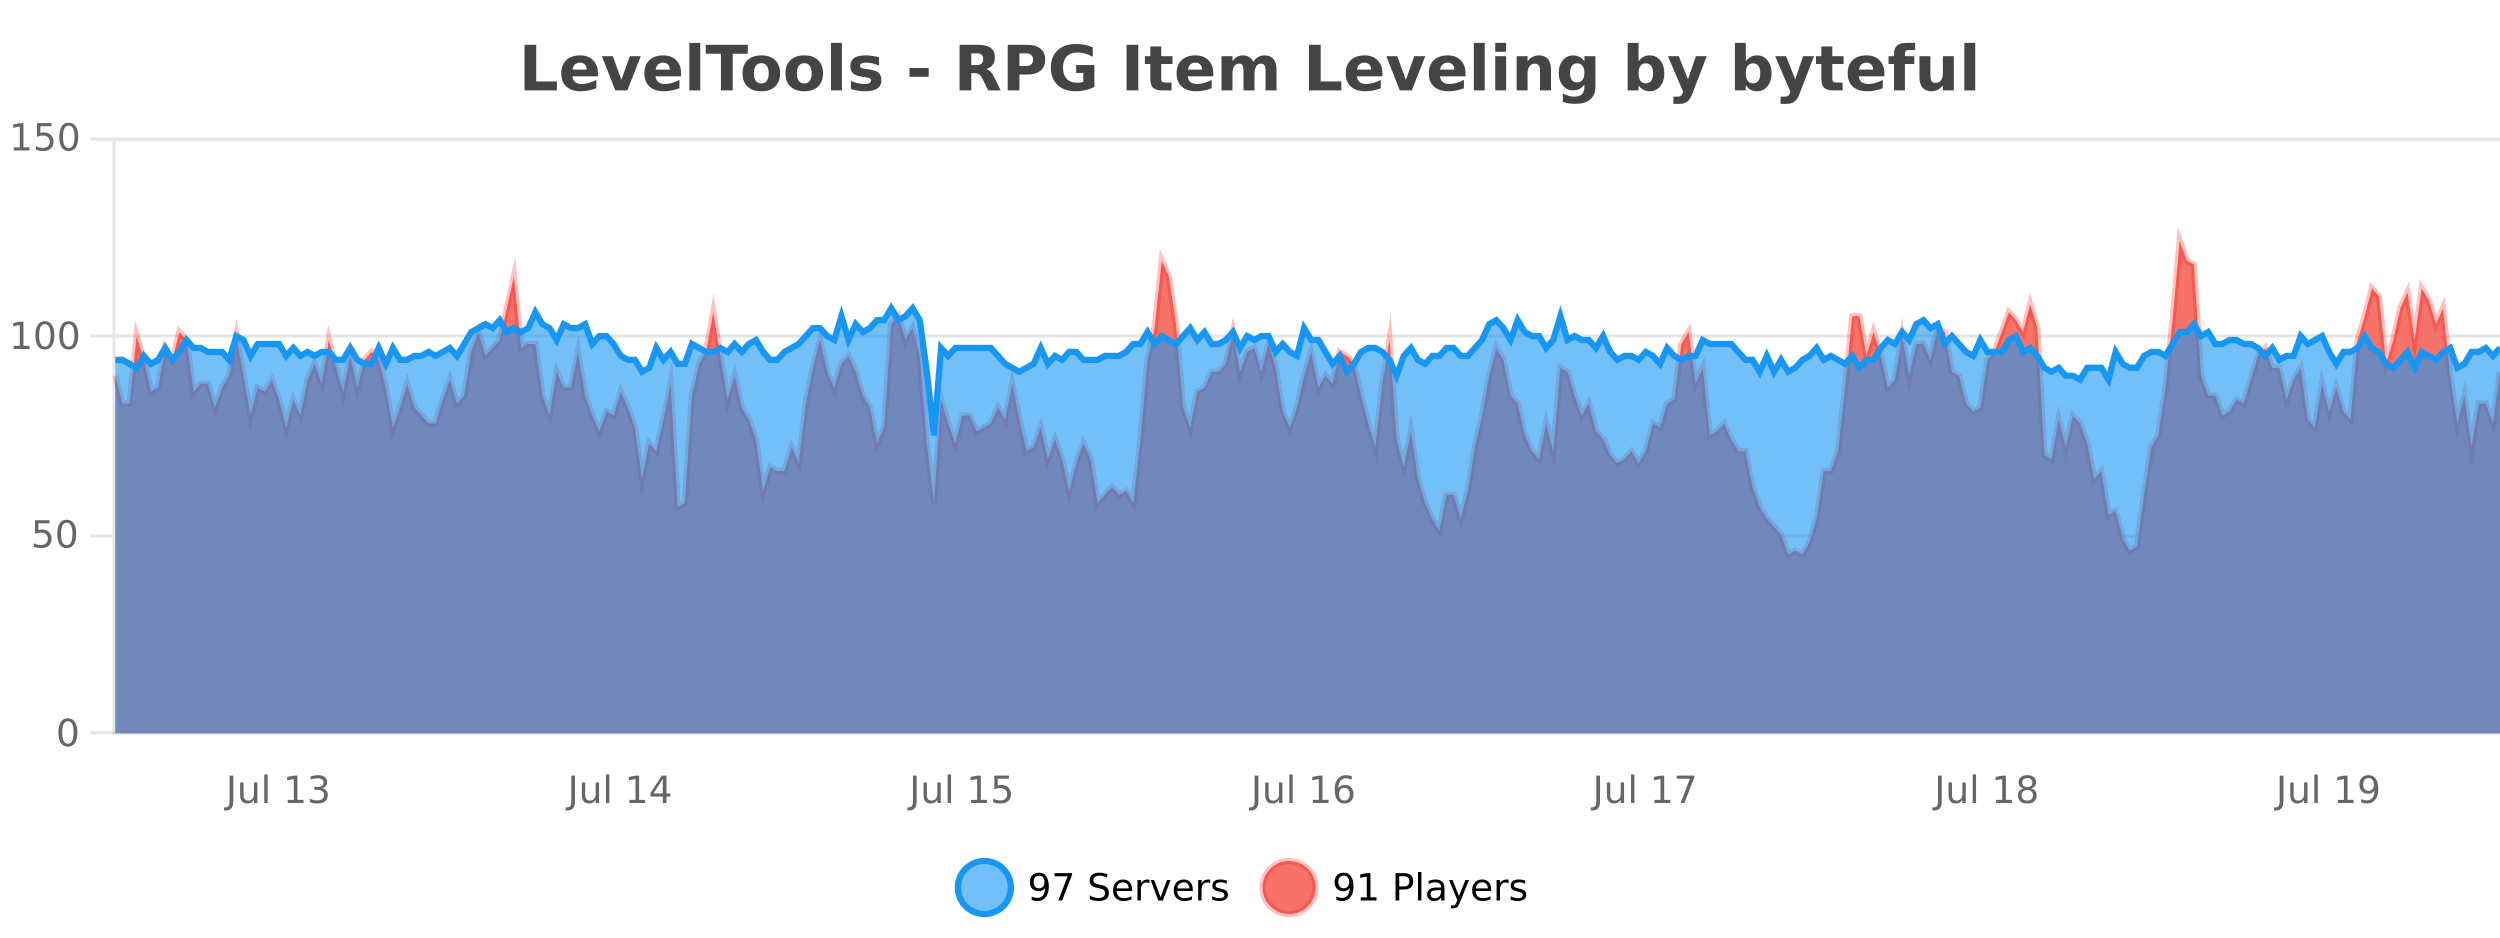
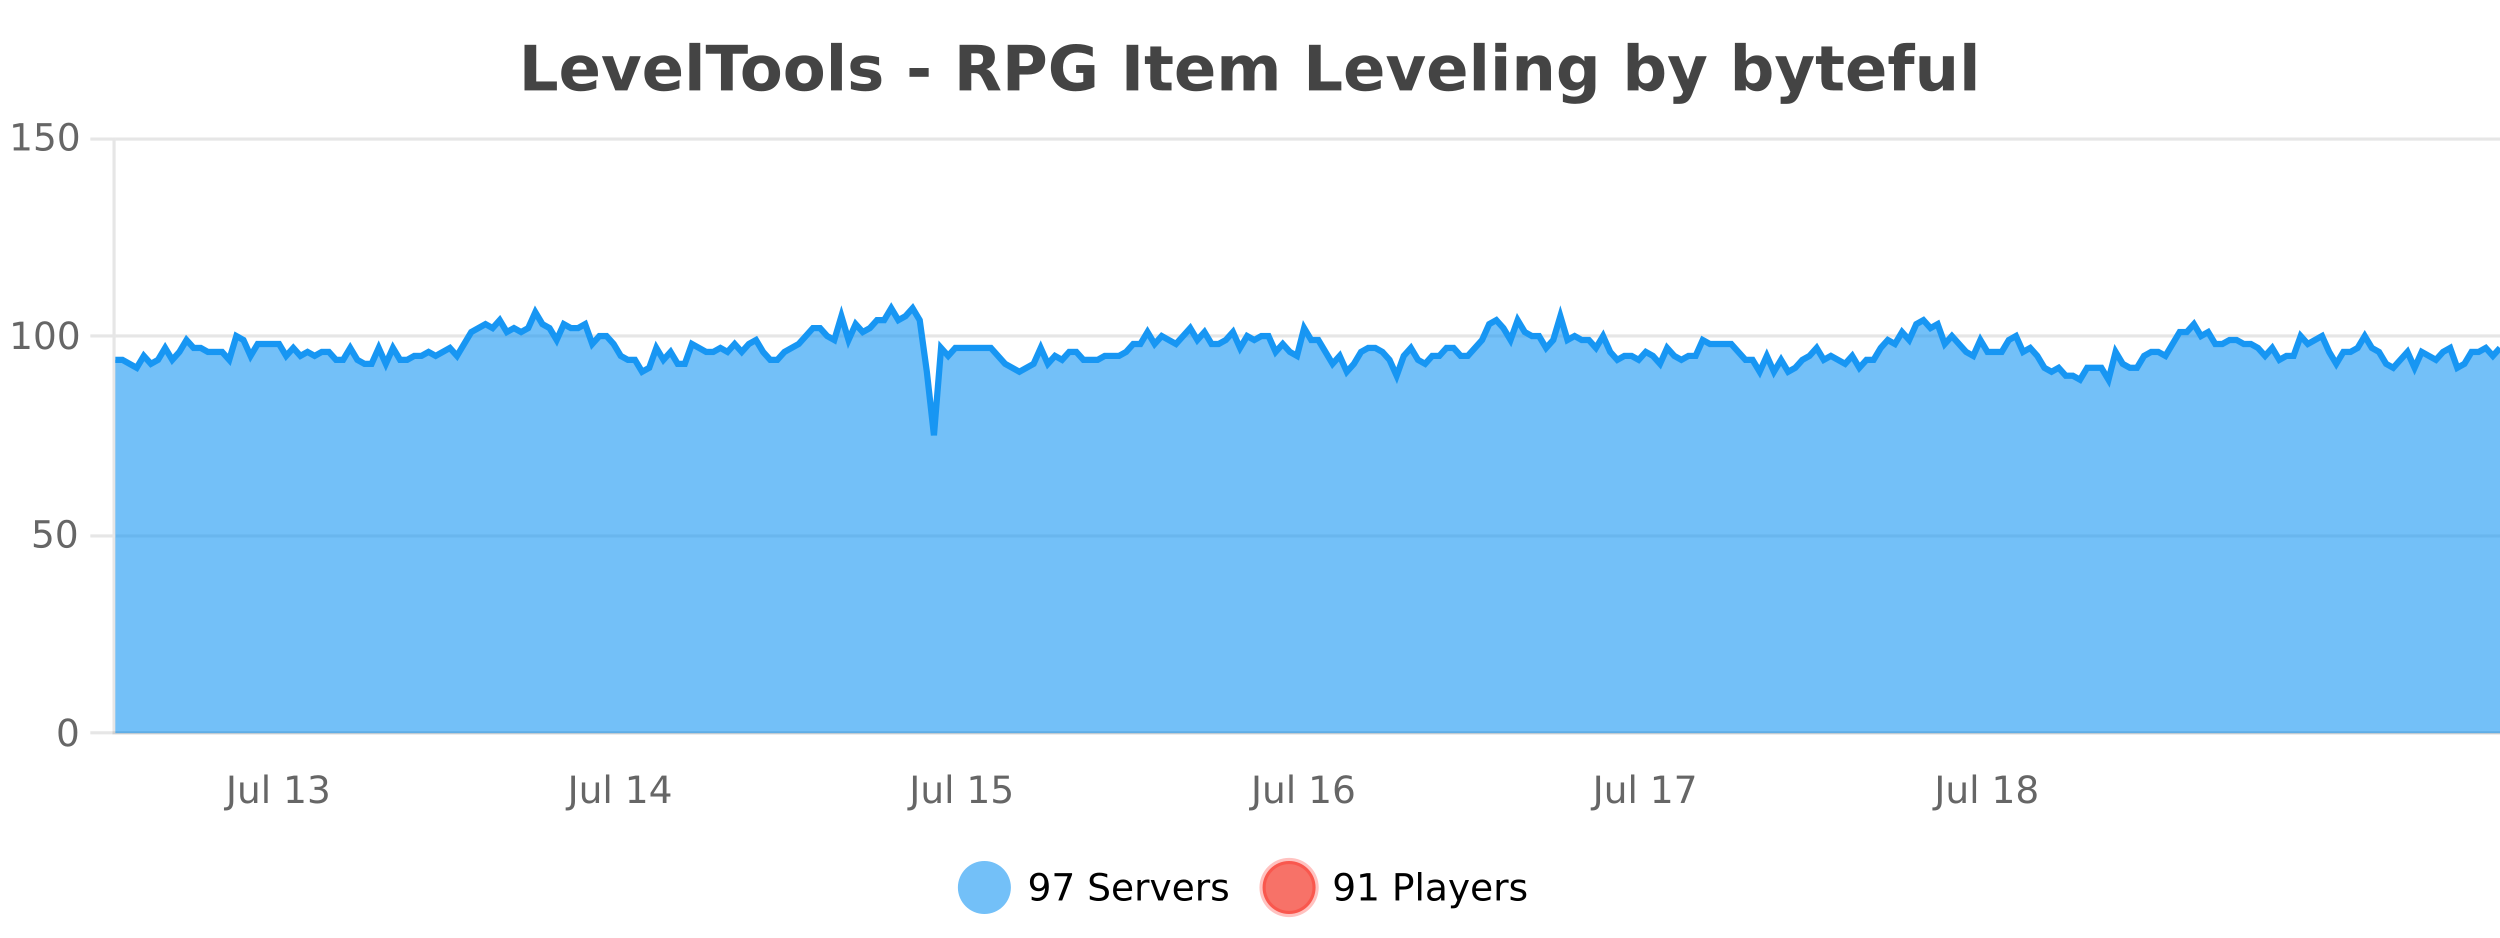
<svg xmlns="http://www.w3.org/2000/svg" width="800pt" height="300pt" viewBox="0 0 800 300" version="1.1">
  <defs>
    <clipPath id="clip1">
      <path d="M 278 263 L 352 263 L 352 300 L 278 300 Z M 278 263 " />
    </clipPath>
    <clipPath id="clip2">
      <path d="M 375 263 L 450 263 L 450 300 L 375 300 Z M 375 263 " />
    </clipPath>
    <clipPath id="clip3">
-       <path d="M 36.906 77 L 800 77 L 800 234.602 L 36.906 234.602 Z M 36.906 77 " />
-     </clipPath>
+       </clipPath>
    <clipPath id="clip4">
      <path d="M 35.906 48 L 800 48 L 800 206 L 35.906 206 Z M 35.906 48 " />
    </clipPath>
    <clipPath id="clip5">
      <path d="M 36.906 98 L 800 98 L 800 234.602 L 36.906 234.602 Z M 36.906 98 " />
    </clipPath>
    <clipPath id="clip6">
      <path d="M 35.906 70 L 800 70 L 800 168 L 35.906 168 Z M 35.906 70 " />
    </clipPath>
  </defs>
  <g id="surface3446896">
    <rect x="0" y="0" width="800" height="300" style="fill:rgb(100%,100%,100%);fill-opacity:1;stroke:none;" />
    <path style="fill:none;stroke-width:1;stroke-linecap:butt;stroke-linejoin:miter;stroke:rgb(0%,0%,0%);stroke-opacity:0.098;stroke-miterlimit:10;" d="M 37 234.5 L 800 234.5 " />
    <path style="fill:none;stroke-width:1;stroke-linecap:butt;stroke-linejoin:miter;stroke:rgb(0%,0%,0%);stroke-opacity:0.098;stroke-miterlimit:10;" d="M 28.906 234.5 L 36 234.5 " />
    <path style="fill:none;stroke-width:1;stroke-linecap:butt;stroke-linejoin:miter;stroke:rgb(0%,0%,0%);stroke-opacity:0.098;stroke-miterlimit:10;" d="M 37 171.5 L 800 171.5 " />
    <path style="fill:none;stroke-width:1;stroke-linecap:butt;stroke-linejoin:miter;stroke:rgb(0%,0%,0%);stroke-opacity:0.098;stroke-miterlimit:10;" d="M 28.906 171.5 L 36 171.5 " />
    <path style="fill:none;stroke-width:1;stroke-linecap:butt;stroke-linejoin:miter;stroke:rgb(0%,0%,0%);stroke-opacity:0.098;stroke-miterlimit:10;" d="M 37 107.5 L 800 107.5 " />
    <path style="fill:none;stroke-width:1;stroke-linecap:butt;stroke-linejoin:miter;stroke:rgb(0%,0%,0%);stroke-opacity:0.098;stroke-miterlimit:10;" d="M 28.906 107.5 L 36 107.5 " />
    <path style="fill:none;stroke-width:1;stroke-linecap:butt;stroke-linejoin:miter;stroke:rgb(0%,0%,0%);stroke-opacity:0.098;stroke-miterlimit:10;" d="M 37 44.5 L 800 44.5 " />
    <path style="fill:none;stroke-width:1;stroke-linecap:butt;stroke-linejoin:miter;stroke:rgb(0%,0%,0%);stroke-opacity:0.098;stroke-miterlimit:10;" d="M 28.906 44.5 L 36 44.5 " />
    <path style=" stroke:none;fill-rule:nonzero;fill:rgb(9.02%,58.824%,95.294%);fill-opacity:0.6;" d="M 323.488 284 C 323.488 288.688 319.688 292.484 315.004 292.484 C 310.316 292.484 306.52 288.688 306.52 284 C 306.52 279.312 310.316 275.516 315.004 275.516 C 319.688 275.516 323.488 279.312 323.488 284 Z M 323.488 284 " />
    <g clip-path="url(#clip1)" clip-rule="nonzero">
-       <path style="fill:none;stroke-width:2;stroke-linecap:butt;stroke-linejoin:miter;stroke:rgb(9.02%,58.824%,95.294%);stroke-opacity:1;stroke-miterlimit:10;" d="M 323.488 284 C 323.488 288.688 319.688 292.484 315.004 292.484 C 310.316 292.484 306.52 288.688 306.52 284 C 306.52 279.312 310.316 275.516 315.004 275.516 C 319.688 275.516 323.488 279.312 323.488 284 Z M 323.488 284 " />
-     </g>
+       </g>
    <path style=" stroke:none;fill-rule:nonzero;fill:rgb(0%,0%,0%);fill-opacity:1;" d="M 330.133 287.969 L 330.133 286.891 C 330.434 287.039 330.734 287.148 331.039 287.219 C 331.34 287.293 331.641 287.328 331.945 287.328 C 332.727 287.328 333.32 287.07 333.727 286.547 C 334.141 286.016 334.375 285.215 334.43 284.141 C 334.211 284.484 333.922 284.746 333.57 284.922 C 333.227 285.102 332.84 285.188 332.414 285.188 C 331.539 285.188 330.844 284.93 330.336 284.406 C 329.824 283.875 329.57 283.148 329.57 282.219 C 329.57 281.324 329.836 280.605 330.367 280.062 C 330.898 279.523 331.605 279.25 332.492 279.25 C 333.5 279.25 334.273 279.641 334.805 280.422 C 335.344 281.195 335.617 282.32 335.617 283.797 C 335.617 285.172 335.289 286.273 334.633 287.094 C 333.977 287.918 333.094 288.328 331.992 288.328 C 331.688 288.328 331.387 288.297 331.086 288.234 C 330.781 288.18 330.465 288.094 330.133 287.969 Z M 332.492 284.266 C 333.023 284.266 333.445 284.086 333.758 283.719 C 334.07 283.355 334.227 282.855 334.227 282.219 C 334.227 281.594 334.07 281.102 333.758 280.734 C 333.445 280.371 333.023 280.188 332.492 280.188 C 331.961 280.188 331.539 280.371 331.227 280.734 C 330.922 281.102 330.773 281.594 330.773 282.219 C 330.773 282.855 330.922 283.355 331.227 283.719 C 331.539 284.086 331.961 284.266 332.492 284.266 Z M 337.438 279.406 L 343.062 279.406 L 343.062 279.906 L 339.891 288.156 L 338.656 288.156 L 341.641 280.406 L 337.438 280.406 Z M 354.324 279.688 L 354.324 280.844 C 353.875 280.637 353.449 280.48 353.043 280.375 C 352.645 280.262 352.266 280.203 351.902 280.203 C 351.254 280.203 350.754 280.328 350.402 280.578 C 350.059 280.828 349.887 281.188 349.887 281.656 C 349.887 282.043 350 282.336 350.23 282.531 C 350.457 282.73 350.902 282.887 351.559 283 L 352.262 283.156 C 353.145 283.324 353.797 283.621 354.215 284.047 C 354.641 284.465 354.855 285.027 354.855 285.734 C 354.855 286.59 354.566 287.234 353.996 287.672 C 353.434 288.109 352.598 288.328 351.496 288.328 C 351.09 288.328 350.652 288.281 350.184 288.188 C 349.715 288.094 349.23 287.953 348.73 287.766 L 348.73 286.547 C 349.207 286.82 349.676 287.023 350.137 287.156 C 350.605 287.293 351.059 287.359 351.496 287.359 C 352.172 287.359 352.691 287.23 353.059 286.969 C 353.434 286.699 353.621 286.32 353.621 285.828 C 353.621 285.402 353.484 285.07 353.215 284.828 C 352.953 284.578 352.52 284.398 351.918 284.281 L 351.199 284.141 C 350.312 283.965 349.672 283.688 349.277 283.312 C 348.891 282.938 348.699 282.418 348.699 281.75 C 348.699 280.969 348.969 280.359 349.512 279.922 C 350.051 279.477 350.801 279.25 351.762 279.25 C 352.176 279.25 352.594 279.289 353.012 279.359 C 353.438 279.434 353.875 279.543 354.324 279.688 Z M 362.27 284.609 L 362.27 285.125 L 357.301 285.125 C 357.352 285.875 357.574 286.445 357.973 286.828 C 358.379 287.215 358.934 287.406 359.645 287.406 C 360.059 287.406 360.461 287.359 360.848 287.266 C 361.242 287.164 361.633 287.008 362.02 286.797 L 362.02 287.828 C 361.621 287.984 361.223 288.105 360.816 288.188 C 360.41 288.281 359.996 288.328 359.582 288.328 C 358.539 288.328 357.711 288.027 357.098 287.422 C 356.48 286.809 356.176 285.98 356.176 284.938 C 356.176 283.867 356.465 283.016 357.051 282.391 C 357.633 281.758 358.414 281.438 359.395 281.438 C 360.277 281.438 360.977 281.727 361.488 282.297 C 362.008 282.859 362.27 283.633 362.27 284.609 Z M 361.191 284.281 C 361.18 283.699 361.012 283.23 360.691 282.875 C 360.367 282.523 359.941 282.344 359.41 282.344 C 358.805 282.344 358.32 282.516 357.957 282.859 C 357.602 283.203 357.398 283.684 357.348 284.297 Z M 367.84 282.594 C 367.715 282.531 367.578 282.484 367.434 282.453 C 367.297 282.414 367.141 282.391 366.965 282.391 C 366.359 282.391 365.891 282.59 365.559 282.984 C 365.234 283.383 365.074 283.953 365.074 284.703 L 365.074 288.156 L 363.996 288.156 L 363.996 281.594 L 365.074 281.594 L 365.074 282.609 C 365.301 282.215 365.598 281.922 365.965 281.734 C 366.328 281.539 366.77 281.438 367.293 281.438 C 367.363 281.438 367.441 281.445 367.527 281.453 C 367.621 281.465 367.719 281.48 367.824 281.5 Z M 368.195 281.594 L 369.336 281.594 L 371.383 287.094 L 373.445 281.594 L 374.586 281.594 L 372.117 288.156 L 370.648 288.156 Z M 381.688 284.609 L 381.688 285.125 L 376.719 285.125 C 376.77 285.875 376.992 286.445 377.391 286.828 C 377.797 287.215 378.352 287.406 379.062 287.406 C 379.477 287.406 379.879 287.359 380.266 287.266 C 380.66 287.164 381.051 287.008 381.438 286.797 L 381.438 287.828 C 381.039 287.984 380.641 288.105 380.234 288.188 C 379.828 288.281 379.414 288.328 379 288.328 C 377.957 288.328 377.129 288.027 376.516 287.422 C 375.898 286.809 375.594 285.98 375.594 284.938 C 375.594 283.867 375.883 283.016 376.469 282.391 C 377.051 281.758 377.832 281.438 378.812 281.438 C 379.695 281.438 380.395 281.727 380.906 282.297 C 381.426 282.859 381.688 283.633 381.688 284.609 Z M 380.609 284.281 C 380.598 283.699 380.43 283.23 380.109 282.875 C 379.785 282.523 379.359 282.344 378.828 282.344 C 378.223 282.344 377.738 282.516 377.375 282.859 C 377.02 283.203 376.816 283.684 376.766 284.297 Z M 387.258 282.594 C 387.133 282.531 386.996 282.484 386.852 282.453 C 386.715 282.414 386.559 282.391 386.383 282.391 C 385.777 282.391 385.309 282.59 384.977 282.984 C 384.652 283.383 384.492 283.953 384.492 284.703 L 384.492 288.156 L 383.414 288.156 L 383.414 281.594 L 384.492 281.594 L 384.492 282.609 C 384.719 282.215 385.016 281.922 385.383 281.734 C 385.746 281.539 386.188 281.438 386.711 281.438 C 386.781 281.438 386.859 281.445 386.945 281.453 C 387.039 281.465 387.137 281.48 387.242 281.5 Z M 392.566 281.781 L 392.566 282.812 C 392.262 282.656 391.945 282.543 391.613 282.469 C 391.289 282.387 390.949 282.344 390.598 282.344 C 390.066 282.344 389.664 282.43 389.395 282.594 C 389.121 282.75 388.988 282.996 388.988 283.328 C 388.988 283.578 389.082 283.777 389.27 283.922 C 389.465 284.059 389.855 284.188 390.441 284.312 L 390.801 284.406 C 391.57 284.562 392.117 284.793 392.441 285.094 C 392.762 285.398 392.926 285.812 392.926 286.344 C 392.926 286.961 392.68 287.445 392.191 287.797 C 391.711 288.152 391.051 288.328 390.207 288.328 C 389.852 288.328 389.48 288.289 389.098 288.219 C 388.723 288.156 388.324 288.059 387.91 287.922 L 387.91 286.797 C 388.305 287.008 388.695 287.164 389.082 287.266 C 389.465 287.371 389.852 287.422 390.238 287.422 C 390.738 287.422 391.121 287.34 391.395 287.172 C 391.676 286.996 391.816 286.746 391.816 286.422 C 391.816 286.133 391.715 285.906 391.52 285.75 C 391.32 285.594 390.887 285.445 390.223 285.297 L 389.848 285.219 C 389.18 285.074 388.695 284.855 388.395 284.562 C 388.102 284.273 387.957 283.875 387.957 283.375 C 387.957 282.75 388.176 282.273 388.613 281.938 C 389.051 281.605 389.668 281.438 390.473 281.438 C 390.867 281.438 391.242 281.469 391.598 281.531 C 391.949 281.586 392.273 281.668 392.566 281.781 Z M 325.004 277.016 " />
    <path style=" stroke:none;fill-rule:nonzero;fill:rgb(96.863%,44.706%,40.784%);fill-opacity:1;" d="M 420.988 284 C 420.988 288.688 417.191 292.484 412.504 292.484 C 407.82 292.484 404.02 288.688 404.02 284 C 404.02 279.312 407.82 275.516 412.504 275.516 C 417.191 275.516 420.988 279.312 420.988 284 Z M 420.988 284 " />
    <g clip-path="url(#clip2)" clip-rule="nonzero">
      <path style="fill:none;stroke-width:2;stroke-linecap:butt;stroke-linejoin:miter;stroke:rgb(100%,4.706%,0%);stroke-opacity:0.247;stroke-miterlimit:10;" d="M 420.988 284 C 420.988 288.688 417.191 292.484 412.504 292.484 C 407.82 292.484 404.02 288.688 404.02 284 C 404.02 279.312 407.82 275.516 412.504 275.516 C 417.191 275.516 420.988 279.312 420.988 284 Z M 420.988 284 " />
    </g>
    <path style=" stroke:none;fill-rule:nonzero;fill:rgb(0%,0%,0%);fill-opacity:1;" d="M 427.633 287.969 L 427.633 286.891 C 427.934 287.039 428.234 287.148 428.539 287.219 C 428.84 287.293 429.141 287.328 429.445 287.328 C 430.227 287.328 430.82 287.07 431.227 286.547 C 431.641 286.016 431.875 285.215 431.93 284.141 C 431.711 284.484 431.422 284.746 431.07 284.922 C 430.727 285.102 430.34 285.188 429.914 285.188 C 429.039 285.188 428.344 284.93 427.836 284.406 C 427.324 283.875 427.07 283.148 427.07 282.219 C 427.07 281.324 427.336 280.605 427.867 280.062 C 428.398 279.523 429.105 279.25 429.992 279.25 C 431 279.25 431.773 279.641 432.305 280.422 C 432.844 281.195 433.117 282.32 433.117 283.797 C 433.117 285.172 432.789 286.273 432.133 287.094 C 431.477 287.918 430.594 288.328 429.492 288.328 C 429.188 288.328 428.887 288.297 428.586 288.234 C 428.281 288.18 427.965 288.094 427.633 287.969 Z M 429.992 284.266 C 430.523 284.266 430.945 284.086 431.258 283.719 C 431.57 283.355 431.727 282.855 431.727 282.219 C 431.727 281.594 431.57 281.102 431.258 280.734 C 430.945 280.371 430.523 280.188 429.992 280.188 C 429.461 280.188 429.039 280.371 428.727 280.734 C 428.422 281.102 428.273 281.594 428.273 282.219 C 428.273 282.855 428.422 283.355 428.727 283.719 C 429.039 284.086 429.461 284.266 429.992 284.266 Z M 435.438 287.156 L 437.375 287.156 L 437.375 280.484 L 435.266 280.906 L 435.266 279.828 L 437.359 279.406 L 438.547 279.406 L 438.547 287.156 L 440.484 287.156 L 440.484 288.156 L 435.438 288.156 Z M 447.762 280.375 L 447.762 283.672 L 449.246 283.672 C 449.797 283.672 450.223 283.531 450.527 283.25 C 450.828 282.961 450.98 282.547 450.98 282.016 C 450.98 281.496 450.828 281.094 450.527 280.812 C 450.223 280.523 449.797 280.375 449.246 280.375 Z M 446.574 279.406 L 449.246 279.406 C 450.234 279.406 450.98 279.633 451.48 280.078 C 451.98 280.516 452.23 281.164 452.23 282.016 C 452.23 282.883 451.98 283.539 451.48 283.984 C 450.98 284.422 450.234 284.641 449.246 284.641 L 447.762 284.641 L 447.762 288.156 L 446.574 288.156 Z M 453.766 279.031 L 454.844 279.031 L 454.844 288.156 L 453.766 288.156 Z M 460.082 284.859 C 459.215 284.859 458.613 284.961 458.27 285.156 C 457.934 285.355 457.77 285.695 457.77 286.172 C 457.77 286.559 457.895 286.867 458.145 287.094 C 458.402 287.312 458.746 287.422 459.176 287.422 C 459.777 287.422 460.258 287.215 460.613 286.797 C 460.977 286.371 461.16 285.805 461.16 285.094 L 461.16 284.859 Z M 462.238 284.406 L 462.238 288.156 L 461.16 288.156 L 461.16 287.156 C 460.91 287.555 460.602 287.852 460.238 288.047 C 459.871 288.234 459.426 288.328 458.895 288.328 C 458.215 288.328 457.68 288.141 457.285 287.766 C 456.887 287.383 456.691 286.875 456.691 286.25 C 456.691 285.512 456.934 284.953 457.426 284.578 C 457.926 284.203 458.664 284.016 459.645 284.016 L 461.16 284.016 L 461.16 283.906 C 461.16 283.406 460.992 283.023 460.66 282.75 C 460.336 282.48 459.883 282.344 459.301 282.344 C 458.926 282.344 458.555 282.391 458.191 282.484 C 457.836 282.578 457.496 282.715 457.176 282.891 L 457.176 281.891 C 457.57 281.734 457.949 281.621 458.316 281.547 C 458.691 281.477 459.055 281.438 459.41 281.438 C 460.355 281.438 461.066 281.684 461.535 282.172 C 462.004 282.664 462.238 283.406 462.238 284.406 Z M 467.188 288.766 C 466.883 289.547 466.586 290.055 466.297 290.297 C 466.004 290.535 465.617 290.656 465.141 290.656 L 464.281 290.656 L 464.281 289.75 L 464.906 289.75 C 465.207 289.75 465.438 289.676 465.594 289.531 C 465.758 289.395 465.941 289.066 466.141 288.547 L 466.344 288.047 L 463.688 281.594 L 464.828 281.594 L 466.875 286.719 L 468.938 281.594 L 470.078 281.594 Z M 477.18 284.609 L 477.18 285.125 L 472.211 285.125 C 472.262 285.875 472.484 286.445 472.883 286.828 C 473.289 287.215 473.844 287.406 474.555 287.406 C 474.969 287.406 475.371 287.359 475.758 287.266 C 476.152 287.164 476.543 287.008 476.93 286.797 L 476.93 287.828 C 476.531 287.984 476.133 288.105 475.727 288.188 C 475.32 288.281 474.906 288.328 474.492 288.328 C 473.449 288.328 472.621 288.027 472.008 287.422 C 471.391 286.809 471.086 285.98 471.086 284.938 C 471.086 283.867 471.375 283.016 471.961 282.391 C 472.543 281.758 473.324 281.438 474.305 281.438 C 475.188 281.438 475.887 281.727 476.398 282.297 C 476.918 282.859 477.18 283.633 477.18 284.609 Z M 476.102 284.281 C 476.09 283.699 475.922 283.23 475.602 282.875 C 475.277 282.523 474.852 282.344 474.32 282.344 C 473.715 282.344 473.23 282.516 472.867 282.859 C 472.512 283.203 472.309 283.684 472.258 284.297 Z M 482.75 282.594 C 482.625 282.531 482.488 282.484 482.344 282.453 C 482.207 282.414 482.051 282.391 481.875 282.391 C 481.27 282.391 480.801 282.59 480.469 282.984 C 480.145 283.383 479.984 283.953 479.984 284.703 L 479.984 288.156 L 478.906 288.156 L 478.906 281.594 L 479.984 281.594 L 479.984 282.609 C 480.211 282.215 480.508 281.922 480.875 281.734 C 481.238 281.539 481.68 281.438 482.203 281.438 C 482.273 281.438 482.352 281.445 482.438 281.453 C 482.531 281.465 482.629 281.48 482.734 281.5 Z M 488.055 281.781 L 488.055 282.812 C 487.75 282.656 487.434 282.543 487.102 282.469 C 486.777 282.387 486.438 282.344 486.086 282.344 C 485.555 282.344 485.152 282.43 484.883 282.594 C 484.609 282.75 484.477 282.996 484.477 283.328 C 484.477 283.578 484.57 283.777 484.758 283.922 C 484.953 284.059 485.344 284.188 485.93 284.312 L 486.289 284.406 C 487.059 284.562 487.605 284.793 487.93 285.094 C 488.25 285.398 488.414 285.812 488.414 286.344 C 488.414 286.961 488.168 287.445 487.68 287.797 C 487.199 288.152 486.539 288.328 485.695 288.328 C 485.34 288.328 484.969 288.289 484.586 288.219 C 484.211 288.156 483.812 288.059 483.398 287.922 L 483.398 286.797 C 483.793 287.008 484.184 287.164 484.57 287.266 C 484.953 287.371 485.34 287.422 485.727 287.422 C 486.227 287.422 486.609 287.34 486.883 287.172 C 487.164 286.996 487.305 286.746 487.305 286.422 C 487.305 286.133 487.203 285.906 487.008 285.75 C 486.809 285.594 486.375 285.445 485.711 285.297 L 485.336 285.219 C 484.668 285.074 484.184 284.855 483.883 284.562 C 483.59 284.273 483.445 283.875 483.445 283.375 C 483.445 282.75 483.664 282.273 484.102 281.938 C 484.539 281.605 485.156 281.438 485.961 281.438 C 486.355 281.438 486.73 281.469 487.086 281.531 C 487.438 281.586 487.762 281.668 488.055 281.781 Z M 422.504 277.016 " />
    <path style=" stroke:none;fill-rule:nonzero;fill:rgb(26.667%,26.667%,26.667%);fill-opacity:1;" d="M 167.844 14.344 L 171.594 14.344 L 171.594 26.078 L 178.203 26.078 L 178.203 28.922 L 167.844 28.922 Z M 191.336 23.422 L 191.336 24.422 L 183.164 24.422 C 183.246 25.246 183.543 25.859 184.055 26.266 C 184.562 26.672 185.273 26.875 186.18 26.875 C 186.918 26.875 187.672 26.766 188.445 26.547 C 189.215 26.328 190.008 26 190.82 25.562 L 190.82 28.25 C 189.996 28.562 189.168 28.797 188.336 28.953 C 187.512 29.117 186.688 29.203 185.867 29.203 C 183.887 29.203 182.344 28.703 181.242 27.703 C 180.148 26.695 179.602 25.281 179.602 23.469 C 179.602 21.68 180.137 20.273 181.211 19.25 C 182.293 18.23 183.777 17.719 185.664 17.719 C 187.383 17.719 188.758 18.242 189.789 19.281 C 190.82 20.312 191.336 21.695 191.336 23.422 Z M 187.742 22.266 C 187.742 21.602 187.547 21.062 187.164 20.656 C 186.777 20.25 186.273 20.047 185.648 20.047 C 184.969 20.047 184.418 20.242 183.992 20.625 C 183.574 21 183.312 21.547 183.211 22.266 Z M 192.605 17.984 L 196.105 17.984 L 198.84 25.547 L 201.543 17.984 L 205.059 17.984 L 200.746 28.922 L 196.902 28.922 Z M 217.938 23.422 L 217.938 24.422 L 209.766 24.422 C 209.848 25.246 210.145 25.859 210.656 26.266 C 211.164 26.672 211.875 26.875 212.781 26.875 C 213.52 26.875 214.273 26.766 215.047 26.547 C 215.816 26.328 216.609 26 217.422 25.562 L 217.422 28.25 C 216.598 28.562 215.77 28.797 214.938 28.953 C 214.113 29.117 213.289 29.203 212.469 29.203 C 210.488 29.203 208.945 28.703 207.844 27.703 C 206.75 26.695 206.203 25.281 206.203 23.469 C 206.203 21.68 206.738 20.273 207.812 19.25 C 208.895 18.23 210.379 17.719 212.266 17.719 C 213.984 17.719 215.359 18.242 216.391 19.281 C 217.422 20.312 217.938 21.695 217.938 23.422 Z M 214.344 22.266 C 214.344 21.602 214.148 21.062 213.766 20.656 C 213.379 20.25 212.875 20.047 212.25 20.047 C 211.57 20.047 211.02 20.242 210.594 20.625 C 210.176 21 209.914 21.547 209.812 22.266 Z M 220.598 13.719 L 224.082 13.719 L 224.082 28.922 L 220.598 28.922 Z M 225.859 14.344 L 239.297 14.344 L 239.297 17.188 L 234.469 17.188 L 234.469 28.922 L 230.703 28.922 L 230.703 17.188 L 225.859 17.188 Z M 243.641 20.219 C 242.859 20.219 242.266 20.5 241.859 21.062 C 241.453 21.617 241.25 22.418 241.25 23.469 C 241.25 24.512 241.453 25.312 241.859 25.875 C 242.266 26.43 242.859 26.703 243.641 26.703 C 244.398 26.703 244.977 26.43 245.375 25.875 C 245.781 25.312 245.984 24.512 245.984 23.469 C 245.984 22.418 245.781 21.617 245.375 21.062 C 244.977 20.5 244.398 20.219 243.641 20.219 Z M 243.641 17.719 C 245.516 17.719 246.977 18.23 248.031 19.25 C 249.094 20.262 249.625 21.668 249.625 23.469 C 249.625 25.262 249.094 26.668 248.031 27.688 C 246.977 28.699 245.516 29.203 243.641 29.203 C 241.742 29.203 240.266 28.699 239.203 27.688 C 238.141 26.668 237.609 25.262 237.609 23.469 C 237.609 21.668 238.141 20.262 239.203 19.25 C 240.266 18.23 241.742 17.719 243.641 17.719 Z M 257.383 20.219 C 256.602 20.219 256.008 20.5 255.602 21.062 C 255.195 21.617 254.992 22.418 254.992 23.469 C 254.992 24.512 255.195 25.312 255.602 25.875 C 256.008 26.43 256.602 26.703 257.383 26.703 C 258.141 26.703 258.719 26.43 259.117 25.875 C 259.523 25.312 259.727 24.512 259.727 23.469 C 259.727 22.418 259.523 21.617 259.117 21.062 C 258.719 20.5 258.141 20.219 257.383 20.219 Z M 257.383 17.719 C 259.258 17.719 260.719 18.23 261.773 19.25 C 262.836 20.262 263.367 21.668 263.367 23.469 C 263.367 25.262 262.836 26.668 261.773 27.688 C 260.719 28.699 259.258 29.203 257.383 29.203 C 255.484 29.203 254.008 28.699 252.945 27.688 C 251.883 26.668 251.352 25.262 251.352 23.469 C 251.352 21.668 251.883 20.262 252.945 19.25 C 254.008 18.23 255.484 17.719 257.383 17.719 Z M 265.922 13.719 L 269.406 13.719 L 269.406 28.922 L 265.922 28.922 Z M 281.305 18.328 L 281.305 20.984 C 280.562 20.672 279.844 20.438 279.148 20.281 C 278.449 20.125 277.789 20.047 277.164 20.047 C 276.508 20.047 276.016 20.133 275.695 20.297 C 275.371 20.465 275.211 20.719 275.211 21.062 C 275.211 21.344 275.328 21.559 275.57 21.703 C 275.82 21.852 276.258 21.961 276.883 22.031 L 277.508 22.125 C 279.297 22.355 280.5 22.73 281.117 23.25 C 281.73 23.773 282.039 24.59 282.039 25.703 C 282.039 26.871 281.605 27.746 280.742 28.328 C 279.887 28.914 278.609 29.203 276.914 29.203 C 276.184 29.203 275.434 29.145 274.664 29.031 C 273.891 28.918 273.102 28.746 272.289 28.516 L 272.289 25.859 C 272.984 26.203 273.699 26.461 274.43 26.625 C 275.156 26.793 275.902 26.875 276.664 26.875 C 277.352 26.875 277.867 26.781 278.211 26.594 C 278.555 26.406 278.727 26.125 278.727 25.75 C 278.727 25.438 278.605 25.211 278.367 25.062 C 278.125 24.906 277.652 24.789 276.945 24.703 L 276.336 24.625 C 274.773 24.43 273.68 24.07 273.055 23.547 C 272.43 23.016 272.117 22.215 272.117 21.141 C 272.117 19.984 272.512 19.125 273.305 18.562 C 274.105 18 275.324 17.719 276.961 17.719 C 277.605 17.719 278.281 17.773 278.992 17.875 C 279.699 17.969 280.469 18.121 281.305 18.328 Z M 291.031 21.75 L 297.172 21.75 L 297.172 24.578 L 291.031 24.578 Z M 312.391 20.812 C 313.18 20.812 313.75 20.668 314.094 20.375 C 314.438 20.074 314.609 19.59 314.609 18.922 C 314.609 18.258 314.438 17.781 314.094 17.5 C 313.75 17.211 313.18 17.062 312.391 17.062 L 310.812 17.062 L 310.812 20.812 Z M 310.812 23.406 L 310.812 28.922 L 307.062 28.922 L 307.062 14.344 L 312.797 14.344 C 314.711 14.344 316.117 14.668 317.016 15.312 C 317.91 15.961 318.359 16.977 318.359 18.359 C 318.359 19.328 318.125 20.125 317.656 20.75 C 317.195 21.367 316.5 21.82 315.562 22.109 C 316.07 22.227 316.531 22.492 316.938 22.906 C 317.344 23.312 317.754 23.938 318.172 24.781 L 320.219 28.922 L 316.219 28.922 L 314.438 25.297 C 314.082 24.57 313.719 24.074 313.344 23.812 C 312.977 23.543 312.488 23.406 311.875 23.406 Z M 322.461 14.344 L 328.695 14.344 C 330.547 14.344 331.969 14.758 332.961 15.578 C 333.961 16.402 334.461 17.574 334.461 19.094 C 334.461 20.625 333.961 21.805 332.961 22.625 C 331.969 23.449 330.547 23.859 328.695 23.859 L 326.211 23.859 L 326.211 28.922 L 322.461 28.922 Z M 326.211 17.062 L 326.211 21.141 L 328.289 21.141 C 329.016 21.141 329.578 20.965 329.977 20.609 C 330.383 20.258 330.586 19.75 330.586 19.094 C 330.586 18.449 330.383 17.949 329.977 17.594 C 329.578 17.242 329.016 17.062 328.289 17.062 Z M 350.215 27.844 C 349.277 28.293 348.301 28.633 347.293 28.859 C 346.293 29.086 345.25 29.203 344.168 29.203 C 341.738 29.203 339.816 28.527 338.402 27.172 C 336.984 25.809 336.277 23.965 336.277 21.641 C 336.277 19.297 336.996 17.453 338.434 16.109 C 339.879 14.758 341.863 14.078 344.387 14.078 C 345.355 14.078 346.281 14.172 347.168 14.359 C 348.051 14.539 348.891 14.805 349.684 15.156 L 349.684 18.172 C 348.871 17.715 348.059 17.371 347.246 17.141 C 346.441 16.914 345.641 16.797 344.84 16.797 C 343.34 16.797 342.184 17.219 341.371 18.062 C 340.566 18.898 340.168 20.09 340.168 21.641 C 340.168 23.184 340.559 24.375 341.34 25.219 C 342.121 26.062 343.23 26.484 344.668 26.484 C 345.051 26.484 345.41 26.461 345.746 26.406 C 346.09 26.355 346.391 26.277 346.652 26.172 L 346.652 23.344 L 344.355 23.344 L 344.355 20.828 L 350.215 20.828 Z M 360.5 14.344 L 364.25 14.344 L 364.25 28.922 L 360.5 28.922 Z M 371.598 14.875 L 371.598 17.984 L 375.207 17.984 L 375.207 20.484 L 371.598 20.484 L 371.598 25.125 C 371.598 25.637 371.695 25.98 371.895 26.156 C 372.102 26.336 372.504 26.422 373.098 26.422 L 374.895 26.422 L 374.895 28.922 L 371.895 28.922 C 370.52 28.922 369.539 28.637 368.957 28.062 C 368.383 27.48 368.098 26.5 368.098 25.125 L 368.098 20.484 L 366.363 20.484 L 366.363 17.984 L 368.098 17.984 L 368.098 14.875 Z M 388.25 23.422 L 388.25 24.422 L 380.078 24.422 C 380.16 25.246 380.457 25.859 380.969 26.266 C 381.477 26.672 382.188 26.875 383.094 26.875 C 383.832 26.875 384.586 26.766 385.359 26.547 C 386.129 26.328 386.922 26 387.734 25.562 L 387.734 28.25 C 386.91 28.562 386.082 28.797 385.25 28.953 C 384.426 29.117 383.602 29.203 382.781 29.203 C 380.801 29.203 379.258 28.703 378.156 27.703 C 377.062 26.695 376.516 25.281 376.516 23.469 C 376.516 21.68 377.051 20.273 378.125 19.25 C 379.207 18.23 380.691 17.719 382.578 17.719 C 384.297 17.719 385.672 18.242 386.703 19.281 C 387.734 20.312 388.25 21.695 388.25 23.422 Z M 384.656 22.266 C 384.656 21.602 384.461 21.062 384.078 20.656 C 383.691 20.25 383.188 20.047 382.562 20.047 C 381.883 20.047 381.332 20.242 380.906 20.625 C 380.488 21 380.227 21.547 380.125 22.266 Z M 401.035 19.797 C 401.48 19.121 402.008 18.605 402.613 18.25 C 403.227 17.898 403.898 17.719 404.629 17.719 C 405.879 17.719 406.832 18.109 407.488 18.891 C 408.152 19.664 408.488 20.789 408.488 22.266 L 408.488 28.922 L 404.973 28.922 L 404.973 23.219 C 404.973 23.137 404.973 23.047 404.973 22.953 C 404.98 22.859 404.988 22.73 404.988 22.562 C 404.988 21.793 404.871 21.234 404.645 20.891 C 404.414 20.539 404.043 20.359 403.535 20.359 C 402.879 20.359 402.367 20.637 402.004 21.188 C 401.637 21.73 401.449 22.516 401.441 23.547 L 401.441 28.922 L 397.926 28.922 L 397.926 23.219 C 397.926 22.012 397.82 21.234 397.613 20.891 C 397.402 20.539 397.035 20.359 396.504 20.359 C 395.824 20.359 395.305 20.637 394.941 21.188 C 394.574 21.73 394.395 22.516 394.395 23.547 L 394.395 28.922 L 390.879 28.922 L 390.879 17.984 L 394.395 17.984 L 394.395 19.578 C 394.832 18.965 395.324 18.5 395.879 18.188 C 396.43 17.875 397.043 17.719 397.723 17.719 C 398.473 17.719 399.137 17.902 399.723 18.266 C 400.305 18.633 400.742 19.141 401.035 19.797 Z M 418.867 14.344 L 422.617 14.344 L 422.617 26.078 L 429.227 26.078 L 429.227 28.922 L 418.867 28.922 Z M 442.363 23.422 L 442.363 24.422 L 434.191 24.422 C 434.273 25.246 434.57 25.859 435.082 26.266 C 435.59 26.672 436.301 26.875 437.207 26.875 C 437.945 26.875 438.699 26.766 439.473 26.547 C 440.242 26.328 441.035 26 441.848 25.562 L 441.848 28.25 C 441.023 28.562 440.195 28.797 439.363 28.953 C 438.539 29.117 437.715 29.203 436.895 29.203 C 434.914 29.203 433.371 28.703 432.27 27.703 C 431.176 26.695 430.629 25.281 430.629 23.469 C 430.629 21.68 431.164 20.273 432.238 19.25 C 433.32 18.23 434.805 17.719 436.691 17.719 C 438.41 17.719 439.785 18.242 440.816 19.281 C 441.848 20.312 442.363 21.695 442.363 23.422 Z M 438.77 22.266 C 438.77 21.602 438.574 21.062 438.191 20.656 C 437.805 20.25 437.301 20.047 436.676 20.047 C 435.996 20.047 435.445 20.242 435.02 20.625 C 434.602 21 434.34 21.547 434.238 22.266 Z M 443.633 17.984 L 447.133 17.984 L 449.867 25.547 L 452.57 17.984 L 456.086 17.984 L 451.773 28.922 L 447.93 28.922 Z M 468.965 23.422 L 468.965 24.422 L 460.793 24.422 C 460.875 25.246 461.172 25.859 461.684 26.266 C 462.191 26.672 462.902 26.875 463.809 26.875 C 464.547 26.875 465.301 26.766 466.074 26.547 C 466.844 26.328 467.637 26 468.449 25.562 L 468.449 28.25 C 467.625 28.562 466.797 28.797 465.965 28.953 C 465.141 29.117 464.316 29.203 463.496 29.203 C 461.516 29.203 459.973 28.703 458.871 27.703 C 457.777 26.695 457.23 25.281 457.23 23.469 C 457.23 21.68 457.766 20.273 458.84 19.25 C 459.922 18.23 461.406 17.719 463.293 17.719 C 465.012 17.719 466.387 18.242 467.418 19.281 C 468.449 20.312 468.965 21.695 468.965 23.422 Z M 465.371 22.266 C 465.371 21.602 465.176 21.062 464.793 20.656 C 464.406 20.25 463.902 20.047 463.277 20.047 C 462.598 20.047 462.047 20.242 461.621 20.625 C 461.203 21 460.941 21.547 460.84 22.266 Z M 471.625 13.719 L 475.109 13.719 L 475.109 28.922 L 471.625 28.922 Z M 478.477 17.984 L 481.961 17.984 L 481.961 28.922 L 478.477 28.922 Z M 478.477 13.719 L 481.961 13.719 L 481.961 16.578 L 478.477 16.578 Z M 496.32 22.266 L 496.32 28.922 L 492.805 28.922 L 492.805 23.828 C 492.805 22.883 492.781 22.23 492.742 21.875 C 492.699 21.512 492.625 21.246 492.523 21.078 C 492.387 20.852 492.199 20.672 491.961 20.547 C 491.73 20.422 491.465 20.359 491.164 20.359 C 490.434 20.359 489.859 20.641 489.445 21.203 C 489.027 21.766 488.82 22.547 488.82 23.547 L 488.82 28.922 L 485.336 28.922 L 485.336 17.984 L 488.82 17.984 L 488.82 19.578 C 489.352 18.945 489.914 18.477 490.508 18.172 C 491.102 17.871 491.75 17.719 492.461 17.719 C 493.73 17.719 494.688 18.109 495.336 18.891 C 495.992 19.664 496.32 20.789 496.32 22.266 Z M 507.008 27.062 C 506.527 27.699 505.996 28.168 505.414 28.469 C 504.828 28.773 504.156 28.922 503.398 28.922 C 502.062 28.922 500.961 28.398 500.086 27.344 C 499.219 26.293 498.789 24.953 498.789 23.328 C 498.789 21.695 499.219 20.355 500.086 19.312 C 500.961 18.262 502.062 17.734 503.398 17.734 C 504.156 17.734 504.828 17.887 505.414 18.188 C 505.996 18.492 506.527 18.965 507.008 19.609 L 507.008 17.984 L 510.523 17.984 L 510.523 27.812 C 510.523 29.57 509.965 30.914 508.852 31.844 C 507.746 32.77 506.137 33.234 504.023 33.234 C 503.344 33.234 502.684 33.18 502.039 33.078 C 501.402 32.973 500.762 32.816 500.117 32.609 L 500.117 29.875 C 500.73 30.227 501.328 30.488 501.914 30.656 C 502.496 30.832 503.086 30.922 503.68 30.922 C 504.824 30.922 505.664 30.672 506.195 30.172 C 506.734 29.672 507.008 28.887 507.008 27.812 Z M 504.695 20.266 C 503.977 20.266 503.414 20.531 503.008 21.062 C 502.602 21.594 502.398 22.352 502.398 23.328 C 502.398 24.328 502.59 25.09 502.977 25.609 C 503.371 26.121 503.945 26.375 504.695 26.375 C 505.422 26.375 505.992 26.109 506.398 25.578 C 506.805 25.047 507.008 24.297 507.008 23.328 C 507.008 22.352 506.805 21.594 506.398 21.062 C 505.992 20.531 505.422 20.266 504.695 20.266 Z M 526.664 26.672 C 527.414 26.672 527.984 26.402 528.383 25.859 C 528.777 25.309 528.977 24.512 528.977 23.469 C 528.977 22.43 528.777 21.637 528.383 21.094 C 527.984 20.543 527.414 20.266 526.664 20.266 C 525.914 20.266 525.336 20.543 524.93 21.094 C 524.531 21.637 524.336 22.43 524.336 23.469 C 524.336 24.5 524.531 25.293 524.93 25.844 C 525.336 26.398 525.914 26.672 526.664 26.672 Z M 524.336 19.578 C 524.824 18.945 525.359 18.477 525.945 18.172 C 526.527 17.871 527.199 17.719 527.961 17.719 C 529.312 17.719 530.422 18.258 531.289 19.328 C 532.152 20.402 532.586 21.781 532.586 23.469 C 532.586 25.148 532.152 26.523 531.289 27.594 C 530.422 28.668 529.312 29.203 527.961 29.203 C 527.199 29.203 526.527 29.051 525.945 28.75 C 525.359 28.449 524.824 27.98 524.336 27.344 L 524.336 28.922 L 520.852 28.922 L 520.852 13.719 L 524.336 13.719 Z M 533.73 17.984 L 537.215 17.984 L 540.168 25.406 L 542.668 17.984 L 546.152 17.984 L 541.559 29.953 C 541.098 31.172 540.559 32.02 539.934 32.5 C 539.316 32.988 538.512 33.234 537.512 33.234 L 535.48 33.234 L 535.48 30.938 L 536.574 30.938 C 537.168 30.938 537.598 30.844 537.871 30.656 C 538.141 30.469 538.348 30.129 538.496 29.641 L 538.605 29.344 Z M 560.98 26.672 C 561.73 26.672 562.301 26.402 562.699 25.859 C 563.094 25.309 563.293 24.512 563.293 23.469 C 563.293 22.43 563.094 21.637 562.699 21.094 C 562.301 20.543 561.73 20.266 560.98 20.266 C 560.23 20.266 559.652 20.543 559.246 21.094 C 558.848 21.637 558.652 22.43 558.652 23.469 C 558.652 24.5 558.848 25.293 559.246 25.844 C 559.652 26.398 560.23 26.672 560.98 26.672 Z M 558.652 19.578 C 559.141 18.945 559.676 18.477 560.262 18.172 C 560.844 17.871 561.516 17.719 562.277 17.719 C 563.629 17.719 564.738 18.258 565.605 19.328 C 566.469 20.402 566.902 21.781 566.902 23.469 C 566.902 25.148 566.469 26.523 565.605 27.594 C 564.738 28.668 563.629 29.203 562.277 29.203 C 561.516 29.203 560.844 29.051 560.262 28.75 C 559.676 28.449 559.141 27.98 558.652 27.344 L 558.652 28.922 L 555.168 28.922 L 555.168 13.719 L 558.652 13.719 Z M 568.047 17.984 L 571.531 17.984 L 574.484 25.406 L 576.984 17.984 L 580.469 17.984 L 575.875 29.953 C 575.414 31.172 574.875 32.02 574.25 32.5 C 573.633 32.988 572.828 33.234 571.828 33.234 L 569.797 33.234 L 569.797 30.938 L 570.891 30.938 C 571.484 30.938 571.914 30.844 572.188 30.656 C 572.457 30.469 572.664 30.129 572.812 29.641 L 572.922 29.344 Z M 586.336 14.875 L 586.336 17.984 L 589.945 17.984 L 589.945 20.484 L 586.336 20.484 L 586.336 25.125 C 586.336 25.637 586.434 25.98 586.633 26.156 C 586.84 26.336 587.242 26.422 587.836 26.422 L 589.633 26.422 L 589.633 28.922 L 586.633 28.922 C 585.258 28.922 584.277 28.637 583.695 28.062 C 583.121 27.48 582.836 26.5 582.836 25.125 L 582.836 20.484 L 581.102 20.484 L 581.102 17.984 L 582.836 17.984 L 582.836 14.875 Z M 602.988 23.422 L 602.988 24.422 L 594.816 24.422 C 594.898 25.246 595.195 25.859 595.707 26.266 C 596.215 26.672 596.926 26.875 597.832 26.875 C 598.57 26.875 599.324 26.766 600.098 26.547 C 600.867 26.328 601.66 26 602.473 25.562 L 602.473 28.25 C 601.648 28.562 600.82 28.797 599.988 28.953 C 599.164 29.117 598.34 29.203 597.52 29.203 C 595.539 29.203 593.996 28.703 592.895 27.703 C 591.801 26.695 591.254 25.281 591.254 23.469 C 591.254 21.68 591.789 20.273 592.863 19.25 C 593.945 18.23 595.43 17.719 597.316 17.719 C 599.035 17.719 600.41 18.242 601.441 19.281 C 602.473 20.312 602.988 21.695 602.988 23.422 Z M 599.395 22.266 C 599.395 21.602 599.199 21.062 598.816 20.656 C 598.43 20.25 597.926 20.047 597.301 20.047 C 596.621 20.047 596.07 20.242 595.645 20.625 C 595.227 21 594.965 21.547 594.863 22.266 Z M 612.836 13.719 L 612.836 16.016 L 610.898 16.016 C 610.406 16.016 610.062 16.109 609.867 16.297 C 609.668 16.477 609.57 16.781 609.57 17.219 L 609.57 17.984 L 612.57 17.984 L 612.57 20.484 L 609.57 20.484 L 609.57 28.922 L 606.086 28.922 L 606.086 20.484 L 604.336 20.484 L 604.336 17.984 L 606.086 17.984 L 606.086 17.219 C 606.086 16.031 606.414 15.152 607.07 14.578 C 607.734 14.008 608.766 13.719 610.164 13.719 Z M 614.223 24.656 L 614.223 17.984 L 617.738 17.984 L 617.738 19.078 C 617.738 19.672 617.73 20.418 617.723 21.312 C 617.723 22.211 617.723 22.805 617.723 23.094 C 617.723 23.98 617.742 24.617 617.785 25 C 617.836 25.387 617.914 25.668 618.02 25.844 C 618.164 26.074 618.352 26.25 618.582 26.375 C 618.809 26.5 619.074 26.562 619.379 26.562 C 620.105 26.562 620.68 26.281 621.098 25.719 C 621.512 25.156 621.723 24.383 621.723 23.391 L 621.723 17.984 L 625.223 17.984 L 625.223 28.922 L 621.723 28.922 L 621.723 27.344 C 621.191 27.98 620.629 28.449 620.035 28.75 C 619.449 29.051 618.805 29.203 618.098 29.203 C 616.836 29.203 615.871 28.82 615.207 28.047 C 614.551 27.266 614.223 26.137 614.223 24.656 Z M 628.586 13.719 L 632.07 13.719 L 632.07 28.922 L 628.586 28.922 Z M 166 10.359 " />
    <path style="fill:none;stroke-width:1;stroke-linecap:butt;stroke-linejoin:miter;stroke:rgb(0%,0%,0%);stroke-opacity:0.098;stroke-miterlimit:10;" d="M 36 234.5 L 801 234.5 " />
    <path style=" stroke:none;fill-rule:nonzero;fill:rgb(40%,40%,40%);fill-opacity:1;" d="M 73.469 248.203 L 74.656 248.203 L 74.656 256.344 C 74.656 257.395 74.453 258.16 74.047 258.641 C 73.648 259.117 73.008 259.359 72.125 259.359 L 71.672 259.359 L 71.672 258.359 L 72.047 258.359 C 72.566 258.359 72.93 258.211 73.141 257.922 C 73.359 257.629 73.469 257.102 73.469 256.344 Z M 76.852 254.359 L 76.852 250.391 L 77.93 250.391 L 77.93 254.328 C 77.93 254.945 78.047 255.406 78.289 255.719 C 78.539 256.031 78.902 256.188 79.383 256.188 C 79.965 256.188 80.422 256.008 80.758 255.641 C 81.102 255.266 81.273 254.758 81.273 254.109 L 81.273 250.391 L 82.352 250.391 L 82.352 256.953 L 81.273 256.953 L 81.273 255.938 C 81.012 256.344 80.711 256.648 80.367 256.844 C 80.023 257.031 79.621 257.125 79.164 257.125 C 78.402 257.125 77.824 256.891 77.43 256.422 C 77.043 255.953 76.852 255.266 76.852 254.359 Z M 79.57 250.234 Z M 84.566 247.828 L 85.645 247.828 L 85.645 256.953 L 84.566 256.953 Z M 92.074 255.953 L 94.012 255.953 L 94.012 249.281 L 91.902 249.703 L 91.902 248.625 L 93.996 248.203 L 95.184 248.203 L 95.184 255.953 L 97.121 255.953 L 97.121 256.953 L 92.074 256.953 Z M 103.102 252.234 C 103.664 252.359 104.102 252.617 104.414 253 C 104.734 253.375 104.898 253.844 104.898 254.406 C 104.898 255.273 104.602 255.945 104.008 256.422 C 103.414 256.891 102.57 257.125 101.477 257.125 C 101.109 257.125 100.73 257.086 100.336 257.016 C 99.949 256.945 99.555 256.836 99.148 256.688 L 99.148 255.547 C 99.469 255.734 99.824 255.883 100.211 255.984 C 100.605 256.078 101.016 256.125 101.445 256.125 C 102.184 256.125 102.746 255.98 103.133 255.688 C 103.527 255.398 103.727 254.969 103.727 254.406 C 103.727 253.898 103.543 253.496 103.18 253.203 C 102.812 252.914 102.312 252.766 101.68 252.766 L 100.648 252.766 L 100.648 251.797 L 101.727 251.797 C 102.297 251.797 102.742 251.684 103.055 251.453 C 103.367 251.215 103.523 250.875 103.523 250.438 C 103.523 249.992 103.359 249.648 103.039 249.406 C 102.727 249.168 102.273 249.047 101.68 249.047 C 101.344 249.047 100.992 249.086 100.617 249.156 C 100.25 249.219 99.844 249.324 99.398 249.469 L 99.398 248.422 C 99.855 248.297 100.277 248.203 100.664 248.141 C 101.059 248.078 101.43 248.047 101.773 248.047 C 102.68 248.047 103.391 248.25 103.914 248.656 C 104.434 249.062 104.695 249.617 104.695 250.312 C 104.695 250.805 104.555 251.215 104.273 251.547 C 104 251.883 103.609 252.109 103.102 252.234 Z M 72.297 245.816 " />
    <path style=" stroke:none;fill-rule:nonzero;fill:rgb(40%,40%,40%);fill-opacity:1;" d="M 182.809 248.203 L 183.996 248.203 L 183.996 256.344 C 183.996 257.395 183.793 258.16 183.387 258.641 C 182.988 259.117 182.348 259.359 181.465 259.359 L 181.012 259.359 L 181.012 258.359 L 181.387 258.359 C 181.906 258.359 182.27 258.211 182.48 257.922 C 182.699 257.629 182.809 257.102 182.809 256.344 Z M 186.191 254.359 L 186.191 250.391 L 187.27 250.391 L 187.27 254.328 C 187.27 254.945 187.387 255.406 187.629 255.719 C 187.879 256.031 188.242 256.188 188.723 256.188 C 189.305 256.188 189.762 256.008 190.098 255.641 C 190.441 255.266 190.613 254.758 190.613 254.109 L 190.613 250.391 L 191.691 250.391 L 191.691 256.953 L 190.613 256.953 L 190.613 255.938 C 190.352 256.344 190.051 256.648 189.707 256.844 C 189.363 257.031 188.961 257.125 188.504 257.125 C 187.742 257.125 187.164 256.891 186.77 256.422 C 186.383 255.953 186.191 255.266 186.191 254.359 Z M 188.91 250.234 Z M 193.906 247.828 L 194.984 247.828 L 194.984 256.953 L 193.906 256.953 Z M 201.414 255.953 L 203.352 255.953 L 203.352 249.281 L 201.242 249.703 L 201.242 248.625 L 203.336 248.203 L 204.523 248.203 L 204.523 255.953 L 206.461 255.953 L 206.461 256.953 L 201.414 256.953 Z M 212.094 249.234 L 209.109 253.906 L 212.094 253.906 Z M 211.781 248.203 L 213.281 248.203 L 213.281 253.906 L 214.531 253.906 L 214.531 254.891 L 213.281 254.891 L 213.281 256.953 L 212.094 256.953 L 212.094 254.891 L 208.156 254.891 L 208.156 253.75 Z M 181.637 245.816 " />
    <path style=" stroke:none;fill-rule:nonzero;fill:rgb(40%,40%,40%);fill-opacity:1;" d="M 292.145 248.203 L 293.332 248.203 L 293.332 256.344 C 293.332 257.395 293.129 258.16 292.723 258.641 C 292.324 259.117 291.684 259.359 290.801 259.359 L 290.348 259.359 L 290.348 258.359 L 290.723 258.359 C 291.242 258.359 291.605 258.211 291.816 257.922 C 292.035 257.629 292.145 257.102 292.145 256.344 Z M 295.527 254.359 L 295.527 250.391 L 296.605 250.391 L 296.605 254.328 C 296.605 254.945 296.723 255.406 296.965 255.719 C 297.215 256.031 297.578 256.188 298.059 256.188 C 298.641 256.188 299.098 256.008 299.434 255.641 C 299.777 255.266 299.949 254.758 299.949 254.109 L 299.949 250.391 L 301.027 250.391 L 301.027 256.953 L 299.949 256.953 L 299.949 255.938 C 299.688 256.344 299.387 256.648 299.043 256.844 C 298.699 257.031 298.297 257.125 297.84 257.125 C 297.078 257.125 296.5 256.891 296.105 256.422 C 295.719 255.953 295.527 255.266 295.527 254.359 Z M 298.246 250.234 Z M 303.242 247.828 L 304.32 247.828 L 304.32 256.953 L 303.242 256.953 Z M 310.75 255.953 L 312.688 255.953 L 312.688 249.281 L 310.578 249.703 L 310.578 248.625 L 312.672 248.203 L 313.859 248.203 L 313.859 255.953 L 315.797 255.953 L 315.797 256.953 L 310.75 256.953 Z M 318.195 248.203 L 322.836 248.203 L 322.836 249.203 L 319.273 249.203 L 319.273 251.344 C 319.449 251.281 319.621 251.242 319.789 251.219 C 319.965 251.188 320.137 251.172 320.305 251.172 C 321.281 251.172 322.059 251.445 322.633 251.984 C 323.203 252.516 323.492 253.234 323.492 254.141 C 323.492 255.09 323.195 255.824 322.602 256.344 C 322.016 256.867 321.195 257.125 320.133 257.125 C 319.758 257.125 319.375 257.094 318.992 257.031 C 318.617 256.969 318.227 256.875 317.82 256.75 L 317.82 255.562 C 318.172 255.75 318.539 255.891 318.914 255.984 C 319.289 256.078 319.684 256.125 320.102 256.125 C 320.777 256.125 321.312 255.949 321.711 255.594 C 322.105 255.242 322.305 254.758 322.305 254.141 C 322.305 253.539 322.105 253.059 321.711 252.703 C 321.312 252.352 320.777 252.172 320.102 252.172 C 319.789 252.172 319.469 252.211 319.148 252.281 C 318.836 252.344 318.516 252.449 318.195 252.594 Z M 290.973 245.816 " />
    <path style=" stroke:none;fill-rule:nonzero;fill:rgb(40%,40%,40%);fill-opacity:1;" d="M 401.484 248.203 L 402.672 248.203 L 402.672 256.344 C 402.672 257.395 402.469 258.16 402.062 258.641 C 401.664 259.117 401.023 259.359 400.141 259.359 L 399.688 259.359 L 399.688 258.359 L 400.062 258.359 C 400.582 258.359 400.945 258.211 401.156 257.922 C 401.375 257.629 401.484 257.102 401.484 256.344 Z M 404.867 254.359 L 404.867 250.391 L 405.945 250.391 L 405.945 254.328 C 405.945 254.945 406.062 255.406 406.305 255.719 C 406.555 256.031 406.918 256.188 407.398 256.188 C 407.98 256.188 408.438 256.008 408.773 255.641 C 409.117 255.266 409.289 254.758 409.289 254.109 L 409.289 250.391 L 410.367 250.391 L 410.367 256.953 L 409.289 256.953 L 409.289 255.938 C 409.027 256.344 408.727 256.648 408.383 256.844 C 408.039 257.031 407.637 257.125 407.18 257.125 C 406.418 257.125 405.84 256.891 405.445 256.422 C 405.059 255.953 404.867 255.266 404.867 254.359 Z M 407.586 250.234 Z M 412.582 247.828 L 413.66 247.828 L 413.66 256.953 L 412.582 256.953 Z M 420.09 255.953 L 422.027 255.953 L 422.027 249.281 L 419.918 249.703 L 419.918 248.625 L 422.012 248.203 L 423.199 248.203 L 423.199 255.953 L 425.137 255.953 L 425.137 256.953 L 420.09 256.953 Z M 430.211 252.109 C 429.68 252.109 429.258 252.293 428.945 252.656 C 428.633 253.023 428.477 253.516 428.477 254.141 C 428.477 254.777 428.633 255.277 428.945 255.641 C 429.258 256.008 429.68 256.188 430.211 256.188 C 430.742 256.188 431.156 256.008 431.461 255.641 C 431.773 255.277 431.93 254.777 431.93 254.141 C 431.93 253.516 431.773 253.023 431.461 252.656 C 431.156 252.293 430.742 252.109 430.211 252.109 Z M 432.555 248.391 L 432.555 249.469 C 432.25 249.336 431.949 249.23 431.648 249.156 C 431.344 249.086 431.047 249.047 430.758 249.047 C 429.977 249.047 429.375 249.312 428.961 249.844 C 428.555 250.367 428.32 251.156 428.258 252.219 C 428.484 251.887 428.773 251.633 429.117 251.453 C 429.469 251.266 429.855 251.172 430.273 251.172 C 431.148 251.172 431.84 251.438 432.352 251.969 C 432.859 252.5 433.117 253.227 433.117 254.141 C 433.117 255.047 432.852 255.773 432.32 256.312 C 431.789 256.855 431.086 257.125 430.211 257.125 C 429.188 257.125 428.414 256.742 427.883 255.969 C 427.352 255.188 427.086 254.062 427.086 252.594 C 427.086 251.211 427.414 250.105 428.07 249.281 C 428.727 248.461 429.605 248.047 430.711 248.047 C 431 248.047 431.297 248.078 431.602 248.141 C 431.902 248.195 432.219 248.277 432.555 248.391 Z M 400.312 245.816 " />
    <path style=" stroke:none;fill-rule:nonzero;fill:rgb(40%,40%,40%);fill-opacity:1;" d="M 510.824 248.203 L 512.012 248.203 L 512.012 256.344 C 512.012 257.395 511.809 258.16 511.402 258.641 C 511.004 259.117 510.363 259.359 509.48 259.359 L 509.027 259.359 L 509.027 258.359 L 509.402 258.359 C 509.922 258.359 510.285 258.211 510.496 257.922 C 510.715 257.629 510.824 257.102 510.824 256.344 Z M 514.207 254.359 L 514.207 250.391 L 515.285 250.391 L 515.285 254.328 C 515.285 254.945 515.402 255.406 515.645 255.719 C 515.895 256.031 516.258 256.188 516.738 256.188 C 517.32 256.188 517.777 256.008 518.113 255.641 C 518.457 255.266 518.629 254.758 518.629 254.109 L 518.629 250.391 L 519.707 250.391 L 519.707 256.953 L 518.629 256.953 L 518.629 255.938 C 518.367 256.344 518.066 256.648 517.723 256.844 C 517.379 257.031 516.977 257.125 516.52 257.125 C 515.758 257.125 515.18 256.891 514.785 256.422 C 514.398 255.953 514.207 255.266 514.207 254.359 Z M 516.926 250.234 Z M 521.922 247.828 L 523 247.828 L 523 256.953 L 521.922 256.953 Z M 529.43 255.953 L 531.367 255.953 L 531.367 249.281 L 529.258 249.703 L 529.258 248.625 L 531.352 248.203 L 532.539 248.203 L 532.539 255.953 L 534.477 255.953 L 534.477 256.953 L 529.43 256.953 Z M 536.562 248.203 L 542.188 248.203 L 542.188 248.703 L 539.016 256.953 L 537.781 256.953 L 540.766 249.203 L 536.562 249.203 Z M 509.652 245.816 " />
    <path style=" stroke:none;fill-rule:nonzero;fill:rgb(40%,40%,40%);fill-opacity:1;" d="M 620.164 248.203 L 621.352 248.203 L 621.352 256.344 C 621.352 257.395 621.148 258.16 620.742 258.641 C 620.344 259.117 619.703 259.359 618.82 259.359 L 618.367 259.359 L 618.367 258.359 L 618.742 258.359 C 619.262 258.359 619.625 258.211 619.836 257.922 C 620.055 257.629 620.164 257.102 620.164 256.344 Z M 623.547 254.359 L 623.547 250.391 L 624.625 250.391 L 624.625 254.328 C 624.625 254.945 624.742 255.406 624.984 255.719 C 625.234 256.031 625.598 256.188 626.078 256.188 C 626.66 256.188 627.117 256.008 627.453 255.641 C 627.797 255.266 627.969 254.758 627.969 254.109 L 627.969 250.391 L 629.047 250.391 L 629.047 256.953 L 627.969 256.953 L 627.969 255.938 C 627.707 256.344 627.406 256.648 627.062 256.844 C 626.719 257.031 626.316 257.125 625.859 257.125 C 625.098 257.125 624.52 256.891 624.125 256.422 C 623.738 255.953 623.547 255.266 623.547 254.359 Z M 626.266 250.234 Z M 631.262 247.828 L 632.34 247.828 L 632.34 256.953 L 631.262 256.953 Z M 638.77 255.953 L 640.707 255.953 L 640.707 249.281 L 638.598 249.703 L 638.598 248.625 L 640.691 248.203 L 641.879 248.203 L 641.879 255.953 L 643.816 255.953 L 643.816 256.953 L 638.77 256.953 Z M 648.734 252.797 C 648.172 252.797 647.727 252.949 647.406 253.25 C 647.082 253.555 646.922 253.965 646.922 254.484 C 646.922 255.016 647.082 255.434 647.406 255.734 C 647.727 256.039 648.172 256.188 648.734 256.188 C 649.297 256.188 649.738 256.039 650.062 255.734 C 650.383 255.434 650.547 255.016 650.547 254.484 C 650.547 253.965 650.383 253.555 650.062 253.25 C 649.75 252.949 649.305 252.797 648.734 252.797 Z M 647.547 252.297 C 647.047 252.172 646.648 251.938 646.359 251.594 C 646.078 251.242 645.938 250.812 645.938 250.312 C 645.938 249.617 646.188 249.062 646.688 248.656 C 647.188 248.25 647.867 248.047 648.734 248.047 C 649.609 248.047 650.289 248.25 650.781 248.656 C 651.281 249.062 651.531 249.617 651.531 250.312 C 651.531 250.812 651.391 251.242 651.109 251.594 C 650.828 251.938 650.43 252.172 649.922 252.297 C 650.492 252.434 650.938 252.695 651.25 253.078 C 651.57 253.465 651.734 253.934 651.734 254.484 C 651.734 255.34 651.473 255.996 650.953 256.453 C 650.441 256.902 649.703 257.125 648.734 257.125 C 647.773 257.125 647.035 256.902 646.516 256.453 C 645.992 255.996 645.734 255.34 645.734 254.484 C 645.734 253.934 645.895 253.465 646.219 253.078 C 646.539 252.695 646.984 252.434 647.547 252.297 Z M 647.125 250.422 C 647.125 250.883 647.266 251.234 647.547 251.484 C 647.828 251.734 648.223 251.859 648.734 251.859 C 649.242 251.859 649.641 251.734 649.922 251.484 C 650.211 251.234 650.359 250.883 650.359 250.422 C 650.359 249.977 650.211 249.625 649.922 249.375 C 649.641 249.117 649.242 248.984 648.734 248.984 C 648.223 248.984 647.828 249.117 647.547 249.375 C 647.266 249.625 647.125 249.977 647.125 250.422 Z M 618.992 245.816 " />
-     <path style=" stroke:none;fill-rule:nonzero;fill:rgb(40%,40%,40%);fill-opacity:1;" d="M 729.504 248.203 L 730.691 248.203 L 730.691 256.344 C 730.691 257.395 730.488 258.16 730.082 258.641 C 729.684 259.117 729.043 259.359 728.16 259.359 L 727.707 259.359 L 727.707 258.359 L 728.082 258.359 C 728.602 258.359 728.965 258.211 729.176 257.922 C 729.395 257.629 729.504 257.102 729.504 256.344 Z M 732.887 254.359 L 732.887 250.391 L 733.965 250.391 L 733.965 254.328 C 733.965 254.945 734.082 255.406 734.324 255.719 C 734.574 256.031 734.938 256.188 735.418 256.188 C 736 256.188 736.457 256.008 736.793 255.641 C 737.137 255.266 737.309 254.758 737.309 254.109 L 737.309 250.391 L 738.387 250.391 L 738.387 256.953 L 737.309 256.953 L 737.309 255.938 C 737.047 256.344 736.746 256.648 736.402 256.844 C 736.059 257.031 735.656 257.125 735.199 257.125 C 734.438 257.125 733.859 256.891 733.465 256.422 C 733.078 255.953 732.887 255.266 732.887 254.359 Z M 735.605 250.234 Z M 740.602 247.828 L 741.68 247.828 L 741.68 256.953 L 740.602 256.953 Z M 748.109 255.953 L 750.047 255.953 L 750.047 249.281 L 747.938 249.703 L 747.938 248.625 L 750.031 248.203 L 751.219 248.203 L 751.219 255.953 L 753.156 255.953 L 753.156 256.953 L 748.109 256.953 Z M 755.57 256.766 L 755.57 255.688 C 755.871 255.836 756.172 255.945 756.477 256.016 C 756.777 256.09 757.078 256.125 757.383 256.125 C 758.164 256.125 758.758 255.867 759.164 255.344 C 759.578 254.812 759.812 254.012 759.867 252.938 C 759.648 253.281 759.359 253.543 759.008 253.719 C 758.664 253.898 758.277 253.984 757.852 253.984 C 756.977 253.984 756.281 253.727 755.773 253.203 C 755.262 252.672 755.008 251.945 755.008 251.016 C 755.008 250.121 755.273 249.402 755.805 248.859 C 756.336 248.32 757.043 248.047 757.93 248.047 C 758.938 248.047 759.711 248.438 760.242 249.219 C 760.781 249.992 761.055 251.117 761.055 252.594 C 761.055 253.969 760.727 255.07 760.07 255.891 C 759.414 256.715 758.531 257.125 757.43 257.125 C 757.125 257.125 756.824 257.094 756.523 257.031 C 756.219 256.977 755.902 256.891 755.57 256.766 Z M 757.93 253.062 C 758.461 253.062 758.883 252.883 759.195 252.516 C 759.508 252.152 759.664 251.652 759.664 251.016 C 759.664 250.391 759.508 249.898 759.195 249.531 C 758.883 249.168 758.461 248.984 757.93 248.984 C 757.398 248.984 756.977 249.168 756.664 249.531 C 756.359 249.898 756.211 250.391 756.211 251.016 C 756.211 251.652 756.359 252.152 756.664 252.516 C 756.977 252.883 757.398 253.062 757.93 253.062 Z M 728.332 245.816 " />
    <path style="fill:none;stroke-width:1;stroke-linecap:butt;stroke-linejoin:miter;stroke:rgb(0%,0%,0%);stroke-opacity:0.098;stroke-miterlimit:10;" d="M 36.5 44 L 36.5 235 " />
    <path style=" stroke:none;fill-rule:nonzero;fill:rgb(40%,40%,40%);fill-opacity:1;" d="M 21.719 230.789 C 21.113 230.789 20.656 231.094 20.344 231.695 C 20.039 232.289 19.891 233.191 19.891 234.398 C 19.891 235.598 20.039 236.5 20.344 237.102 C 20.656 237.695 21.113 237.992 21.719 237.992 C 22.332 237.992 22.789 237.695 23.094 237.102 C 23.406 236.5 23.562 235.598 23.562 234.398 C 23.562 233.191 23.406 232.289 23.094 231.695 C 22.789 231.094 22.332 230.789 21.719 230.789 Z M 21.719 229.852 C 22.695 229.852 23.445 230.242 23.969 231.023 C 24.488 231.797 24.75 232.922 24.75 234.398 C 24.75 235.867 24.488 236.992 23.969 237.773 C 23.445 238.547 22.695 238.93 21.719 238.93 C 20.738 238.93 19.988 238.547 19.469 237.773 C 18.957 236.992 18.703 235.867 18.703 234.398 C 18.703 232.922 18.957 231.797 19.469 231.023 C 19.988 230.242 20.738 229.852 21.719 229.852 Z M 17.906 227.617 " />
    <path style=" stroke:none;fill-rule:nonzero;fill:rgb(40%,40%,40%);fill-opacity:1;" d="M 11.203 166.469 L 15.844 166.469 L 15.844 167.469 L 12.281 167.469 L 12.281 169.609 C 12.457 169.547 12.629 169.508 12.797 169.484 C 12.973 169.453 13.145 169.438 13.312 169.438 C 14.289 169.438 15.066 169.711 15.641 170.25 C 16.211 170.781 16.5 171.5 16.5 172.406 C 16.5 173.355 16.203 174.09 15.609 174.609 C 15.023 175.133 14.203 175.391 13.141 175.391 C 12.766 175.391 12.383 175.359 12 175.297 C 11.625 175.234 11.234 175.141 10.828 175.016 L 10.828 173.828 C 11.18 174.016 11.547 174.156 11.922 174.25 C 12.297 174.344 12.691 174.391 13.109 174.391 C 13.785 174.391 14.32 174.215 14.719 173.859 C 15.113 173.508 15.312 173.023 15.312 172.406 C 15.312 171.805 15.113 171.324 14.719 170.969 C 14.32 170.617 13.785 170.438 13.109 170.438 C 12.797 170.438 12.477 170.477 12.156 170.547 C 11.844 170.609 11.523 170.715 11.203 170.859 Z M 21.352 167.25 C 20.746 167.25 20.289 167.555 19.977 168.156 C 19.672 168.75 19.523 169.652 19.523 170.859 C 19.523 172.059 19.672 172.961 19.977 173.562 C 20.289 174.156 20.746 174.453 21.352 174.453 C 21.965 174.453 22.422 174.156 22.727 173.562 C 23.039 172.961 23.195 172.059 23.195 170.859 C 23.195 169.652 23.039 168.75 22.727 168.156 C 22.422 167.555 21.965 167.25 21.352 167.25 Z M 21.352 166.312 C 22.328 166.312 23.078 166.703 23.602 167.484 C 24.121 168.258 24.383 169.383 24.383 170.859 C 24.383 172.328 24.121 173.453 23.602 174.234 C 23.078 175.008 22.328 175.391 21.352 175.391 C 20.371 175.391 19.621 175.008 19.102 174.234 C 18.59 173.453 18.336 172.328 18.336 170.859 C 18.336 169.383 18.59 168.258 19.102 167.484 C 19.621 166.703 20.371 166.312 21.352 166.312 Z M 9.906 164.082 " />
    <path style=" stroke:none;fill-rule:nonzero;fill:rgb(40%,40%,40%);fill-opacity:1;" d="M 4.391 110.688 L 6.328 110.688 L 6.328 104.016 L 4.219 104.438 L 4.219 103.359 L 6.312 102.938 L 7.5 102.938 L 7.5 110.688 L 9.438 110.688 L 9.438 111.688 L 4.391 111.688 Z M 14.352 103.719 C 13.746 103.719 13.289 104.023 12.977 104.625 C 12.672 105.219 12.523 106.121 12.523 107.328 C 12.523 108.527 12.672 109.43 12.977 110.031 C 13.289 110.625 13.746 110.922 14.352 110.922 C 14.965 110.922 15.422 110.625 15.727 110.031 C 16.039 109.43 16.195 108.527 16.195 107.328 C 16.195 106.121 16.039 105.219 15.727 104.625 C 15.422 104.023 14.965 103.719 14.352 103.719 Z M 14.352 102.781 C 15.328 102.781 16.078 103.172 16.602 103.953 C 17.121 104.727 17.383 105.852 17.383 107.328 C 17.383 108.797 17.121 109.922 16.602 110.703 C 16.078 111.477 15.328 111.859 14.352 111.859 C 13.371 111.859 12.621 111.477 12.102 110.703 C 11.59 109.922 11.336 108.797 11.336 107.328 C 11.336 105.852 11.59 104.727 12.102 103.953 C 12.621 103.172 13.371 102.781 14.352 102.781 Z M 21.988 103.719 C 21.383 103.719 20.926 104.023 20.613 104.625 C 20.309 105.219 20.16 106.121 20.16 107.328 C 20.16 108.527 20.309 109.43 20.613 110.031 C 20.926 110.625 21.383 110.922 21.988 110.922 C 22.602 110.922 23.059 110.625 23.363 110.031 C 23.676 109.43 23.832 108.527 23.832 107.328 C 23.832 106.121 23.676 105.219 23.363 104.625 C 23.059 104.023 22.602 103.719 21.988 103.719 Z M 21.988 102.781 C 22.965 102.781 23.715 103.172 24.238 103.953 C 24.758 104.727 25.02 105.852 25.02 107.328 C 25.02 108.797 24.758 109.922 24.238 110.703 C 23.715 111.477 22.965 111.859 21.988 111.859 C 21.008 111.859 20.258 111.477 19.738 110.703 C 19.227 109.922 18.973 108.797 18.973 107.328 C 18.973 105.852 19.227 104.727 19.738 103.953 C 20.258 103.172 21.008 102.781 21.988 102.781 Z M 2.906 100.551 " />
    <path style=" stroke:none;fill-rule:nonzero;fill:rgb(40%,40%,40%);fill-opacity:1;" d="M 4.391 47.156 L 6.328 47.156 L 6.328 40.484 L 4.219 40.906 L 4.219 39.828 L 6.312 39.406 L 7.5 39.406 L 7.5 47.156 L 9.438 47.156 L 9.438 48.156 L 4.391 48.156 Z M 11.836 39.406 L 16.477 39.406 L 16.477 40.406 L 12.914 40.406 L 12.914 42.547 C 13.09 42.484 13.262 42.445 13.43 42.422 C 13.605 42.391 13.777 42.375 13.945 42.375 C 14.922 42.375 15.699 42.648 16.273 43.188 C 16.844 43.719 17.133 44.438 17.133 45.344 C 17.133 46.293 16.836 47.027 16.242 47.547 C 15.656 48.07 14.836 48.328 13.773 48.328 C 13.398 48.328 13.016 48.297 12.633 48.234 C 12.258 48.172 11.867 48.078 11.461 47.953 L 11.461 46.766 C 11.812 46.953 12.18 47.094 12.555 47.188 C 12.93 47.281 13.324 47.328 13.742 47.328 C 14.418 47.328 14.953 47.152 15.352 46.797 C 15.746 46.445 15.945 45.961 15.945 45.344 C 15.945 44.742 15.746 44.262 15.352 43.906 C 14.953 43.555 14.418 43.375 13.742 43.375 C 13.43 43.375 13.109 43.414 12.789 43.484 C 12.477 43.547 12.156 43.652 11.836 43.797 Z M 21.988 40.188 C 21.383 40.188 20.926 40.492 20.613 41.094 C 20.309 41.688 20.16 42.59 20.16 43.797 C 20.16 44.996 20.309 45.898 20.613 46.5 C 20.926 47.094 21.383 47.391 21.988 47.391 C 22.602 47.391 23.059 47.094 23.363 46.5 C 23.676 45.898 23.832 44.996 23.832 43.797 C 23.832 42.59 23.676 41.688 23.363 41.094 C 23.059 40.492 22.602 40.188 21.988 40.188 Z M 21.988 39.25 C 22.965 39.25 23.715 39.641 24.238 40.422 C 24.758 41.195 25.02 42.32 25.02 43.797 C 25.02 45.266 24.758 46.391 24.238 47.172 C 23.715 47.945 22.965 48.328 21.988 48.328 C 21.008 48.328 20.258 47.945 19.738 47.172 C 19.227 46.391 18.973 45.266 18.973 43.797 C 18.973 42.32 19.227 41.195 19.738 40.422 C 20.258 39.641 21.008 39.25 21.988 39.25 Z M 2.906 37.016 " />
    <g clip-path="url(#clip3)" clip-rule="nonzero">
      <path style=" stroke:none;fill-rule:nonzero;fill:rgb(96.863%,44.706%,40.784%);fill-opacity:1;" d="M 800 118.969 L 797.723 135.488 L 795.445 129.133 L 793.168 129.133 L 790.887 143.113 L 788.609 126.594 L 786.332 135.488 L 784.055 120.238 L 781.777 98.637 L 779.5 103.723 L 777.223 96.098 L 774.941 92.285 L 772.664 108.805 L 770.387 93.555 L 768.109 98.637 L 765.832 108.805 L 763.555 116.43 L 761.277 94.828 L 758.996 92.285 L 756.719 101.18 L 754.441 108.805 L 752.164 134.219 L 749.887 131.676 L 747.609 124.051 L 745.332 131.676 L 743.051 122.781 L 740.773 136.758 L 738.496 134.219 L 736.219 117.699 L 733.941 121.512 L 731.664 127.863 L 729.387 117.699 L 727.105 117.699 L 724.828 111.344 L 722.551 113.887 L 720.273 121.512 L 717.996 129.133 L 715.719 127.863 L 713.441 131.676 L 711.16 132.945 L 708.883 126.594 L 706.605 126.594 L 704.328 120.238 L 702.051 84.66 L 699.773 83.391 L 697.496 77.039 L 695.215 102.449 L 692.938 124.051 L 690.66 139.301 L 688.383 143.113 L 686.105 158.359 L 683.828 174.879 L 681.551 176.148 L 679.27 172.336 L 676.992 163.441 L 674.715 164.715 L 672.438 150.734 L 670.16 153.277 L 667.883 141.84 L 665.605 135.488 L 663.324 132.945 L 661.047 143.113 L 658.77 134.219 L 656.492 146.926 L 654.215 145.652 L 651.938 104.992 L 649.66 97.367 L 647.383 106.262 L 645.102 102.449 L 642.824 99.91 L 640.547 106.262 L 638.27 112.617 L 635.992 115.156 L 633.715 130.406 L 631.438 131.676 L 629.156 129.133 L 626.879 120.238 L 624.602 118.969 L 622.324 106.262 L 620.047 104.992 L 617.77 115.156 L 615.492 110.074 L 613.211 110.074 L 610.934 120.238 L 608.656 107.535 L 606.379 121.512 L 604.102 124.051 L 601.824 113.887 L 599.547 106.262 L 597.266 113.887 L 594.988 101.18 L 592.711 101.18 L 590.434 124.051 L 588.156 144.383 L 585.879 150.734 L 583.602 150.734 L 581.32 165.984 L 579.043 173.609 L 576.766 177.422 L 574.488 176.148 L 572.211 177.422 L 569.934 171.066 L 567.656 168.523 L 565.375 165.984 L 563.098 162.172 L 560.82 155.82 L 558.543 144.383 L 556.266 144.383 L 553.988 140.57 L 551.711 135.488 L 549.43 138.031 L 547.152 139.301 L 544.875 117.699 L 542.598 122.781 L 540.32 106.262 L 538.043 110.074 L 535.766 127.863 L 533.484 129.133 L 531.207 136.758 L 528.93 135.488 L 526.652 144.383 L 524.375 148.195 L 522.098 144.383 L 519.82 146.926 L 517.539 148.195 L 515.262 145.652 L 512.984 140.57 L 510.707 138.031 L 508.43 129.133 L 506.152 132.945 L 503.875 126.594 L 501.594 118.969 L 499.316 117.699 L 497.039 144.383 L 494.762 135.488 L 492.484 146.926 L 490.207 144.383 L 487.93 139.301 L 485.648 129.133 L 483.371 126.594 L 481.094 115.156 L 478.816 111.344 L 476.539 120.238 L 474.262 132.945 L 471.984 143.113 L 469.703 157.09 L 467.426 165.984 L 465.148 158.359 L 462.871 158.359 L 460.594 169.797 L 458.316 165.984 L 456.039 160.902 L 453.758 153.277 L 451.48 138.031 L 449.203 149.465 L 446.926 140.57 L 444.648 108.805 L 442.371 122.781 L 440.094 143.113 L 437.812 135.488 L 435.535 126.594 L 433.258 116.43 L 430.98 113.887 L 428.703 112.617 L 426.426 122.781 L 424.148 120.238 L 421.867 124.051 L 419.59 112.617 L 417.312 120.238 L 415.035 130.406 L 412.758 136.758 L 410.48 131.676 L 408.203 117.699 L 405.922 110.074 L 403.645 118.969 L 401.367 111.344 L 399.09 112.617 L 396.812 118.969 L 394.535 106.262 L 392.258 116.43 L 389.977 118.969 L 387.699 118.969 L 385.422 124.051 L 383.145 125.324 L 380.867 136.758 L 378.59 130.406 L 376.312 103.723 L 374.031 88.473 L 371.754 83.391 L 369.477 104.992 L 367.199 115.156 L 364.922 140.57 L 362.645 160.902 L 360.367 157.09 L 358.086 158.359 L 355.809 155.82 L 353.531 158.359 L 351.254 160.902 L 348.977 146.926 L 346.699 141.84 L 344.422 148.195 L 342.141 157.09 L 339.863 146.926 L 337.586 140.57 L 335.309 146.926 L 333.031 136.758 L 330.754 143.113 L 328.477 144.383 L 326.199 134.219 L 323.918 122.781 L 321.641 134.219 L 319.363 130.406 L 317.086 135.488 L 314.809 136.758 L 312.531 138.031 L 310.254 132.945 L 307.973 132.945 L 305.695 141.84 L 303.418 135.488 L 301.141 127.863 L 298.863 160.902 L 296.586 141.84 L 294.309 113.887 L 292.027 104.992 L 289.75 108.805 L 287.473 101.18 L 285.195 103.723 L 282.918 136.758 L 280.641 141.84 L 278.363 130.406 L 276.082 126.594 L 273.805 118.969 L 271.527 113.887 L 269.25 116.43 L 266.973 124.051 L 264.695 118.969 L 262.418 108.805 L 260.137 117.699 L 257.859 129.133 L 255.582 148.195 L 253.305 143.113 L 251.027 150.734 L 248.75 150.734 L 246.473 149.465 L 244.191 157.09 L 241.914 140.57 L 239.637 134.219 L 237.359 130.406 L 235.082 120.238 L 232.805 127.863 L 230.527 113.887 L 228.246 99.91 L 225.969 112.617 L 223.691 116.43 L 221.414 126.594 L 219.137 160.902 L 216.859 162.172 L 214.582 122.781 L 212.301 134.219 L 210.023 144.383 L 207.746 141.84 L 205.469 153.277 L 203.191 136.758 L 200.914 130.406 L 198.637 125.324 L 196.355 132.945 L 194.078 131.676 L 191.801 138.031 L 189.523 132.945 L 187.246 126.594 L 184.969 112.617 L 182.691 124.051 L 180.41 124.051 L 178.133 118.969 L 175.855 132.945 L 173.578 126.594 L 171.301 110.074 L 169.023 110.074 L 166.746 111.344 L 164.465 88.473 L 162.188 98.637 L 159.91 108.805 L 157.633 111.344 L 155.355 113.887 L 153.078 106.262 L 150.801 112.617 L 148.52 126.594 L 146.242 129.133 L 143.965 121.512 L 141.688 127.863 L 139.41 135.488 L 137.133 135.488 L 134.855 132.945 L 132.574 130.406 L 130.297 122.781 L 128.02 130.406 L 125.742 136.758 L 123.465 124.051 L 121.188 115.156 L 118.91 112.617 L 116.629 115.156 L 114.352 124.051 L 112.074 113.887 L 109.797 125.324 L 107.52 117.699 L 105.242 108.805 L 102.965 122.781 L 100.684 116.43 L 98.406 121.512 L 96.129 132.945 L 93.852 127.863 L 91.574 136.758 L 89.297 127.863 L 87.02 121.512 L 84.738 125.324 L 82.461 124.051 L 80.184 132.945 L 77.906 120.238 L 75.629 107.535 L 73.352 120.238 L 71.074 124.051 L 68.793 130.406 L 66.516 122.781 L 64.238 122.781 L 61.961 125.324 L 59.684 108.805 L 57.406 106.262 L 55.129 115.156 L 52.848 111.344 L 50.57 124.051 L 48.293 125.324 L 46.016 115.156 L 43.738 107.535 L 41.461 129.133 L 39.184 129.133 L 36.906 120.238 L 36.906 234.602 L 800 234.602 Z M 800 118.969 " />
    </g>
    <g clip-path="url(#clip4)" clip-rule="nonzero">
-       <path style="fill:none;stroke-width:2;stroke-linecap:butt;stroke-linejoin:miter;stroke:rgb(100%,4.706%,0%);stroke-opacity:0.247;stroke-miterlimit:10;" d="M 800 118.969 L 797.723 135.488 L 795.445 129.133 L 793.168 129.133 L 790.887 143.113 L 788.609 126.594 L 786.332 135.488 L 784.055 120.238 L 781.777 98.637 L 779.5 103.723 L 777.223 96.098 L 774.941 92.285 L 772.664 108.805 L 770.387 93.555 L 768.109 98.637 L 765.832 108.805 L 763.555 116.43 L 761.277 94.828 L 758.996 92.285 L 756.719 101.18 L 754.441 108.805 L 752.164 134.219 L 749.887 131.676 L 747.609 124.051 L 745.332 131.676 L 743.051 122.781 L 740.773 136.758 L 738.496 134.219 L 736.219 117.699 L 733.941 121.512 L 731.664 127.863 L 729.387 117.699 L 727.105 117.699 L 724.828 111.344 L 722.551 113.887 L 720.273 121.512 L 717.996 129.133 L 715.719 127.863 L 713.441 131.676 L 711.16 132.945 L 708.883 126.594 L 706.605 126.594 L 704.328 120.238 L 702.051 84.66 L 699.773 83.391 L 697.496 77.039 L 695.215 102.449 L 692.938 124.051 L 690.66 139.301 L 688.383 143.113 L 686.105 158.359 L 683.828 174.879 L 681.551 176.148 L 679.27 172.336 L 676.992 163.441 L 674.715 164.715 L 672.438 150.734 L 670.16 153.277 L 667.883 141.84 L 665.605 135.488 L 663.324 132.945 L 661.047 143.113 L 658.77 134.219 L 656.492 146.926 L 654.215 145.652 L 651.938 104.992 L 649.66 97.367 L 647.383 106.262 L 645.102 102.449 L 642.824 99.91 L 640.547 106.262 L 638.27 112.617 L 635.992 115.156 L 633.715 130.406 L 631.438 131.676 L 629.156 129.133 L 626.879 120.238 L 624.602 118.969 L 622.324 106.262 L 620.047 104.992 L 617.77 115.156 L 615.492 110.074 L 613.211 110.074 L 610.934 120.238 L 608.656 107.535 L 606.379 121.512 L 604.102 124.051 L 601.824 113.887 L 599.547 106.262 L 597.266 113.887 L 594.988 101.18 L 592.711 101.18 L 590.434 124.051 L 588.156 144.383 L 585.879 150.734 L 583.602 150.734 L 581.32 165.984 L 579.043 173.609 L 576.766 177.422 L 574.488 176.148 L 572.211 177.422 L 569.934 171.066 L 567.656 168.523 L 565.375 165.984 L 563.098 162.172 L 560.82 155.82 L 558.543 144.383 L 556.266 144.383 L 553.988 140.57 L 551.711 135.488 L 549.43 138.031 L 547.152 139.301 L 544.875 117.699 L 542.598 122.781 L 540.32 106.262 L 538.043 110.074 L 535.766 127.863 L 533.484 129.133 L 531.207 136.758 L 528.93 135.488 L 526.652 144.383 L 524.375 148.195 L 522.098 144.383 L 519.82 146.926 L 517.539 148.195 L 515.262 145.652 L 512.984 140.57 L 510.707 138.031 L 508.43 129.133 L 506.152 132.945 L 503.875 126.594 L 501.594 118.969 L 499.316 117.699 L 497.039 144.383 L 494.762 135.488 L 492.484 146.926 L 490.207 144.383 L 487.93 139.301 L 485.648 129.133 L 483.371 126.594 L 481.094 115.156 L 478.816 111.344 L 476.539 120.238 L 474.262 132.945 L 471.984 143.113 L 469.703 157.09 L 467.426 165.984 L 465.148 158.359 L 462.871 158.359 L 460.594 169.797 L 458.316 165.984 L 456.039 160.902 L 453.758 153.277 L 451.48 138.031 L 449.203 149.465 L 446.926 140.57 L 444.648 108.805 L 442.371 122.781 L 440.094 143.113 L 437.812 135.488 L 435.535 126.594 L 433.258 116.43 L 430.98 113.887 L 428.703 112.617 L 426.426 122.781 L 424.148 120.238 L 421.867 124.051 L 419.59 112.617 L 417.312 120.238 L 415.035 130.406 L 412.758 136.758 L 410.48 131.676 L 408.203 117.699 L 405.922 110.074 L 403.645 118.969 L 401.367 111.344 L 399.09 112.617 L 396.812 118.969 L 394.535 106.262 L 392.258 116.43 L 389.977 118.969 L 387.699 118.969 L 385.422 124.051 L 383.145 125.324 L 380.867 136.758 L 378.59 130.406 L 376.312 103.723 L 374.031 88.473 L 371.754 83.391 L 369.477 104.992 L 367.199 115.156 L 364.922 140.57 L 362.645 160.902 L 360.367 157.09 L 358.086 158.359 L 355.809 155.82 L 353.531 158.359 L 351.254 160.902 L 348.977 146.926 L 346.699 141.84 L 344.422 148.195 L 342.141 157.09 L 339.863 146.926 L 337.586 140.57 L 335.309 146.926 L 333.031 136.758 L 330.754 143.113 L 328.477 144.383 L 326.199 134.219 L 323.918 122.781 L 321.641 134.219 L 319.363 130.406 L 317.086 135.488 L 314.809 136.758 L 312.531 138.031 L 310.254 132.945 L 307.973 132.945 L 305.695 141.84 L 303.418 135.488 L 301.141 127.863 L 298.863 160.902 L 296.586 141.84 L 294.309 113.887 L 292.027 104.992 L 289.75 108.805 L 287.473 101.18 L 285.195 103.723 L 282.918 136.758 L 280.641 141.84 L 278.363 130.406 L 276.082 126.594 L 273.805 118.969 L 271.527 113.887 L 269.25 116.43 L 266.973 124.051 L 264.695 118.969 L 262.418 108.805 L 260.137 117.699 L 257.859 129.133 L 255.582 148.195 L 253.305 143.113 L 251.027 150.734 L 248.75 150.734 L 246.473 149.465 L 244.191 157.09 L 241.914 140.57 L 239.637 134.219 L 237.359 130.406 L 235.082 120.238 L 232.805 127.863 L 230.527 113.887 L 228.246 99.91 L 225.969 112.617 L 223.691 116.43 L 221.414 126.594 L 219.137 160.902 L 216.859 162.172 L 214.582 122.781 L 212.301 134.219 L 210.023 144.383 L 207.746 141.84 L 205.469 153.277 L 203.191 136.758 L 200.914 130.406 L 198.637 125.324 L 196.355 132.945 L 194.078 131.676 L 191.801 138.031 L 189.523 132.945 L 187.246 126.594 L 184.969 112.617 L 182.691 124.051 L 180.41 124.051 L 178.133 118.969 L 175.855 132.945 L 173.578 126.594 L 171.301 110.074 L 169.023 110.074 L 166.746 111.344 L 164.465 88.473 L 162.188 98.637 L 159.91 108.805 L 157.633 111.344 L 155.355 113.887 L 153.078 106.262 L 150.801 112.617 L 148.52 126.594 L 146.242 129.133 L 143.965 121.512 L 141.688 127.863 L 139.41 135.488 L 137.133 135.488 L 134.855 132.945 L 132.574 130.406 L 130.297 122.781 L 128.02 130.406 L 125.742 136.758 L 123.465 124.051 L 121.188 115.156 L 118.91 112.617 L 116.629 115.156 L 114.352 124.051 L 112.074 113.887 L 109.797 125.324 L 107.52 117.699 L 105.242 108.805 L 102.965 122.781 L 100.684 116.43 L 98.406 121.512 L 96.129 132.945 L 93.852 127.863 L 91.574 136.758 L 89.297 127.863 L 87.02 121.512 L 84.738 125.324 L 82.461 124.051 L 80.184 132.945 L 77.906 120.238 L 75.629 107.535 L 73.352 120.238 L 71.074 124.051 L 68.793 130.406 L 66.516 122.781 L 64.238 122.781 L 61.961 125.324 L 59.684 108.805 L 57.406 106.262 L 55.129 115.156 L 52.848 111.344 L 50.57 124.051 L 48.293 125.324 L 46.016 115.156 L 43.738 107.535 L 41.461 129.133 L 39.184 129.133 L 36.906 120.238 " />
-     </g>
+       </g>
    <g clip-path="url(#clip5)" clip-rule="nonzero">
-       <path style=" stroke:none;fill-rule:nonzero;fill:rgb(9.02%,58.824%,95.294%);fill-opacity:0.6;" d="M 800 111.344 L 797.723 113.887 L 795.445 111.344 L 793.168 112.617 L 790.887 112.617 L 788.609 116.43 L 786.332 117.699 L 784.055 111.344 L 781.777 112.617 L 779.5 115.156 L 777.223 113.887 L 774.941 112.617 L 772.664 117.699 L 770.387 112.617 L 768.109 115.156 L 765.832 117.699 L 763.555 116.43 L 761.277 112.617 L 758.996 111.344 L 756.719 107.535 L 754.441 111.344 L 752.164 112.617 L 749.887 112.617 L 747.609 116.43 L 745.332 112.617 L 743.051 107.535 L 738.496 110.074 L 736.219 107.535 L 733.941 113.887 L 731.664 113.887 L 729.387 115.156 L 727.105 111.344 L 724.828 113.887 L 722.551 111.344 L 720.273 110.074 L 717.996 110.074 L 715.719 108.805 L 713.441 108.805 L 711.16 110.074 L 708.883 110.074 L 706.605 106.262 L 704.328 107.535 L 702.051 103.723 L 699.773 106.262 L 697.496 106.262 L 695.215 110.074 L 692.938 113.887 L 690.66 112.617 L 688.383 112.617 L 686.105 113.887 L 683.828 117.699 L 681.551 117.699 L 679.27 116.43 L 676.992 112.617 L 674.715 121.512 L 672.438 117.699 L 667.883 117.699 L 665.605 121.512 L 663.324 120.238 L 661.047 120.238 L 658.77 117.699 L 656.492 118.969 L 654.215 117.699 L 651.938 113.887 L 649.66 111.344 L 647.383 112.617 L 645.102 107.535 L 642.824 108.805 L 640.547 112.617 L 635.992 112.617 L 633.715 108.805 L 631.438 113.887 L 629.156 112.617 L 626.879 110.074 L 624.602 107.535 L 622.324 110.074 L 620.047 103.723 L 617.77 104.992 L 615.492 102.449 L 613.211 103.723 L 610.934 108.805 L 608.656 106.262 L 606.379 110.074 L 604.102 108.805 L 601.824 111.344 L 599.547 115.156 L 597.266 115.156 L 594.988 117.699 L 592.711 113.887 L 590.434 116.43 L 588.156 115.156 L 585.879 113.887 L 583.602 115.156 L 581.32 111.344 L 579.043 113.887 L 576.766 115.156 L 574.488 117.699 L 572.211 118.969 L 569.934 115.156 L 567.656 118.969 L 565.375 113.887 L 563.098 118.969 L 560.82 115.156 L 558.543 115.156 L 556.266 112.617 L 553.988 110.074 L 547.152 110.074 L 544.875 108.805 L 542.598 113.887 L 540.32 113.887 L 538.043 115.156 L 535.766 113.887 L 533.484 111.344 L 531.207 116.43 L 528.93 113.887 L 526.652 112.617 L 524.375 115.156 L 522.098 113.887 L 519.82 113.887 L 517.539 115.156 L 515.262 112.617 L 512.984 107.535 L 510.707 111.344 L 508.43 108.805 L 506.152 108.805 L 503.875 107.535 L 501.594 108.805 L 499.316 101.18 L 497.039 108.805 L 494.762 111.344 L 492.484 107.535 L 490.207 107.535 L 487.93 106.262 L 485.648 102.449 L 483.371 108.805 L 481.094 104.992 L 478.816 102.449 L 476.539 103.723 L 474.262 108.805 L 471.984 111.344 L 469.703 113.887 L 467.426 113.887 L 465.148 111.344 L 462.871 111.344 L 460.594 113.887 L 458.316 113.887 L 456.039 116.43 L 453.758 115.156 L 451.48 111.344 L 449.203 113.887 L 446.926 120.238 L 444.648 115.156 L 442.371 112.617 L 440.094 111.344 L 437.812 111.344 L 435.535 112.617 L 433.258 116.43 L 430.98 118.969 L 428.703 113.887 L 426.426 116.43 L 424.148 112.617 L 421.867 108.805 L 419.59 108.805 L 417.312 104.992 L 415.035 113.887 L 412.758 112.617 L 410.48 110.074 L 408.203 112.617 L 405.922 107.535 L 403.645 107.535 L 401.367 108.805 L 399.09 107.535 L 396.812 111.344 L 394.535 106.262 L 392.258 108.805 L 389.977 110.074 L 387.699 110.074 L 385.422 106.262 L 383.145 108.805 L 380.867 104.992 L 378.59 107.535 L 376.312 110.074 L 374.031 108.805 L 371.754 107.535 L 369.477 110.074 L 367.199 106.262 L 364.922 110.074 L 362.645 110.074 L 360.367 112.617 L 358.086 113.887 L 353.531 113.887 L 351.254 115.156 L 346.699 115.156 L 344.422 112.617 L 342.141 112.617 L 339.863 115.156 L 337.586 113.887 L 335.309 116.43 L 333.031 111.344 L 330.754 116.43 L 326.199 118.969 L 323.918 117.699 L 321.641 116.43 L 317.086 111.344 L 305.695 111.344 L 303.418 113.887 L 301.141 111.344 L 298.863 139.301 L 296.586 118.969 L 294.309 102.449 L 292.027 98.637 L 289.75 101.18 L 287.473 102.449 L 285.195 98.637 L 282.918 102.449 L 280.641 102.449 L 278.363 104.992 L 276.082 106.262 L 273.805 103.723 L 271.527 108.805 L 269.25 101.18 L 266.973 108.805 L 264.695 107.535 L 262.418 104.992 L 260.137 104.992 L 257.859 107.535 L 255.582 110.074 L 253.305 111.344 L 251.027 112.617 L 248.75 115.156 L 246.473 115.156 L 244.191 112.617 L 241.914 108.805 L 239.637 110.074 L 237.359 112.617 L 235.082 110.074 L 232.805 112.617 L 230.527 111.344 L 228.246 112.617 L 225.969 112.617 L 223.691 111.344 L 221.414 110.074 L 219.137 116.43 L 216.859 116.43 L 214.582 112.617 L 212.301 115.156 L 210.023 111.344 L 207.746 117.699 L 205.469 118.969 L 203.191 115.156 L 200.914 115.156 L 198.637 113.887 L 196.355 110.074 L 194.078 107.535 L 191.801 107.535 L 189.523 110.074 L 187.246 103.723 L 184.969 104.992 L 182.691 104.992 L 180.41 103.723 L 178.133 108.805 L 175.855 104.992 L 173.578 103.723 L 171.301 99.91 L 169.023 104.992 L 166.746 106.262 L 164.465 104.992 L 162.188 106.262 L 159.91 102.449 L 157.633 104.992 L 155.355 103.723 L 150.801 106.262 L 148.52 110.074 L 146.242 113.887 L 143.965 111.344 L 141.688 112.617 L 139.41 113.887 L 137.133 112.617 L 134.855 113.887 L 132.574 113.887 L 130.297 115.156 L 128.02 115.156 L 125.742 111.344 L 123.465 116.43 L 121.188 111.344 L 118.91 116.43 L 116.629 116.43 L 114.352 115.156 L 112.074 111.344 L 109.797 115.156 L 107.52 115.156 L 105.242 112.617 L 102.965 112.617 L 100.684 113.887 L 98.406 112.617 L 96.129 113.887 L 93.852 111.344 L 91.574 113.887 L 89.297 110.074 L 82.461 110.074 L 80.184 113.887 L 77.906 108.805 L 75.629 107.535 L 73.352 115.156 L 71.074 112.617 L 66.516 112.617 L 64.238 111.344 L 61.961 111.344 L 59.684 108.805 L 57.406 112.617 L 55.129 115.156 L 52.848 111.344 L 50.57 115.156 L 48.293 116.43 L 46.016 113.887 L 43.738 117.699 L 41.461 116.43 L 39.184 115.156 L 36.906 115.156 L 36.906 234.602 L 800 234.602 Z M 800 111.344 " />
+       <path style=" stroke:none;fill-rule:nonzero;fill:rgb(9.02%,58.824%,95.294%);fill-opacity:0.6;" d="M 800 111.344 L 797.723 113.887 L 795.445 111.344 L 793.168 112.617 L 790.887 112.617 L 788.609 116.43 L 786.332 117.699 L 784.055 111.344 L 781.777 112.617 L 779.5 115.156 L 777.223 113.887 L 774.941 112.617 L 772.664 117.699 L 770.387 112.617 L 768.109 115.156 L 765.832 117.699 L 763.555 116.43 L 761.277 112.617 L 758.996 111.344 L 756.719 107.535 L 754.441 111.344 L 752.164 112.617 L 749.887 112.617 L 747.609 116.43 L 745.332 112.617 L 743.051 107.535 L 738.496 110.074 L 736.219 107.535 L 733.941 113.887 L 731.664 113.887 L 729.387 115.156 L 727.105 111.344 L 724.828 113.887 L 722.551 111.344 L 720.273 110.074 L 717.996 110.074 L 715.719 108.805 L 711.16 110.074 L 708.883 110.074 L 706.605 106.262 L 704.328 107.535 L 702.051 103.723 L 699.773 106.262 L 697.496 106.262 L 695.215 110.074 L 692.938 113.887 L 690.66 112.617 L 688.383 112.617 L 686.105 113.887 L 683.828 117.699 L 681.551 117.699 L 679.27 116.43 L 676.992 112.617 L 674.715 121.512 L 672.438 117.699 L 667.883 117.699 L 665.605 121.512 L 663.324 120.238 L 661.047 120.238 L 658.77 117.699 L 656.492 118.969 L 654.215 117.699 L 651.938 113.887 L 649.66 111.344 L 647.383 112.617 L 645.102 107.535 L 642.824 108.805 L 640.547 112.617 L 635.992 112.617 L 633.715 108.805 L 631.438 113.887 L 629.156 112.617 L 626.879 110.074 L 624.602 107.535 L 622.324 110.074 L 620.047 103.723 L 617.77 104.992 L 615.492 102.449 L 613.211 103.723 L 610.934 108.805 L 608.656 106.262 L 606.379 110.074 L 604.102 108.805 L 601.824 111.344 L 599.547 115.156 L 597.266 115.156 L 594.988 117.699 L 592.711 113.887 L 590.434 116.43 L 588.156 115.156 L 585.879 113.887 L 583.602 115.156 L 581.32 111.344 L 579.043 113.887 L 576.766 115.156 L 574.488 117.699 L 572.211 118.969 L 569.934 115.156 L 567.656 118.969 L 565.375 113.887 L 563.098 118.969 L 560.82 115.156 L 558.543 115.156 L 556.266 112.617 L 553.988 110.074 L 547.152 110.074 L 544.875 108.805 L 542.598 113.887 L 540.32 113.887 L 538.043 115.156 L 535.766 113.887 L 533.484 111.344 L 531.207 116.43 L 528.93 113.887 L 526.652 112.617 L 524.375 115.156 L 522.098 113.887 L 519.82 113.887 L 517.539 115.156 L 515.262 112.617 L 512.984 107.535 L 510.707 111.344 L 508.43 108.805 L 506.152 108.805 L 503.875 107.535 L 501.594 108.805 L 499.316 101.18 L 497.039 108.805 L 494.762 111.344 L 492.484 107.535 L 490.207 107.535 L 487.93 106.262 L 485.648 102.449 L 483.371 108.805 L 481.094 104.992 L 478.816 102.449 L 476.539 103.723 L 474.262 108.805 L 471.984 111.344 L 469.703 113.887 L 467.426 113.887 L 465.148 111.344 L 462.871 111.344 L 460.594 113.887 L 458.316 113.887 L 456.039 116.43 L 453.758 115.156 L 451.48 111.344 L 449.203 113.887 L 446.926 120.238 L 444.648 115.156 L 442.371 112.617 L 440.094 111.344 L 437.812 111.344 L 435.535 112.617 L 433.258 116.43 L 430.98 118.969 L 428.703 113.887 L 426.426 116.43 L 424.148 112.617 L 421.867 108.805 L 419.59 108.805 L 417.312 104.992 L 415.035 113.887 L 412.758 112.617 L 410.48 110.074 L 408.203 112.617 L 405.922 107.535 L 403.645 107.535 L 401.367 108.805 L 399.09 107.535 L 396.812 111.344 L 394.535 106.262 L 392.258 108.805 L 389.977 110.074 L 387.699 110.074 L 385.422 106.262 L 383.145 108.805 L 380.867 104.992 L 378.59 107.535 L 376.312 110.074 L 374.031 108.805 L 371.754 107.535 L 369.477 110.074 L 367.199 106.262 L 364.922 110.074 L 362.645 110.074 L 360.367 112.617 L 358.086 113.887 L 353.531 113.887 L 351.254 115.156 L 346.699 115.156 L 344.422 112.617 L 342.141 112.617 L 339.863 115.156 L 337.586 113.887 L 335.309 116.43 L 333.031 111.344 L 330.754 116.43 L 326.199 118.969 L 323.918 117.699 L 321.641 116.43 L 317.086 111.344 L 305.695 111.344 L 303.418 113.887 L 301.141 111.344 L 298.863 139.301 L 296.586 118.969 L 294.309 102.449 L 292.027 98.637 L 289.75 101.18 L 287.473 102.449 L 285.195 98.637 L 282.918 102.449 L 280.641 102.449 L 278.363 104.992 L 276.082 106.262 L 273.805 103.723 L 271.527 108.805 L 269.25 101.18 L 266.973 108.805 L 264.695 107.535 L 262.418 104.992 L 260.137 104.992 L 257.859 107.535 L 255.582 110.074 L 253.305 111.344 L 251.027 112.617 L 248.75 115.156 L 246.473 115.156 L 244.191 112.617 L 241.914 108.805 L 239.637 110.074 L 237.359 112.617 L 235.082 110.074 L 232.805 112.617 L 230.527 111.344 L 228.246 112.617 L 225.969 112.617 L 223.691 111.344 L 221.414 110.074 L 219.137 116.43 L 216.859 116.43 L 214.582 112.617 L 212.301 115.156 L 210.023 111.344 L 207.746 117.699 L 205.469 118.969 L 203.191 115.156 L 200.914 115.156 L 198.637 113.887 L 196.355 110.074 L 194.078 107.535 L 191.801 107.535 L 189.523 110.074 L 187.246 103.723 L 184.969 104.992 L 182.691 104.992 L 180.41 103.723 L 178.133 108.805 L 175.855 104.992 L 173.578 103.723 L 171.301 99.91 L 169.023 104.992 L 166.746 106.262 L 164.465 104.992 L 162.188 106.262 L 159.91 102.449 L 157.633 104.992 L 155.355 103.723 L 150.801 106.262 L 148.52 110.074 L 146.242 113.887 L 143.965 111.344 L 141.688 112.617 L 139.41 113.887 L 137.133 112.617 L 134.855 113.887 L 132.574 113.887 L 130.297 115.156 L 128.02 115.156 L 125.742 111.344 L 123.465 116.43 L 121.188 111.344 L 118.91 116.43 L 116.629 116.43 L 114.352 115.156 L 112.074 111.344 L 109.797 115.156 L 107.52 115.156 L 105.242 112.617 L 102.965 112.617 L 100.684 113.887 L 98.406 112.617 L 96.129 113.887 L 93.852 111.344 L 91.574 113.887 L 89.297 110.074 L 82.461 110.074 L 80.184 113.887 L 77.906 108.805 L 75.629 107.535 L 73.352 115.156 L 71.074 112.617 L 66.516 112.617 L 64.238 111.344 L 61.961 111.344 L 59.684 108.805 L 57.406 112.617 L 55.129 115.156 L 52.848 111.344 L 50.57 115.156 L 48.293 116.43 L 46.016 113.887 L 43.738 117.699 L 41.461 116.43 L 39.184 115.156 L 36.906 115.156 L 36.906 234.602 L 800 234.602 Z M 800 111.344 " />
    </g>
    <g clip-path="url(#clip6)" clip-rule="nonzero">
      <path style="fill:none;stroke-width:2;stroke-linecap:butt;stroke-linejoin:miter;stroke:rgb(9.02%,58.824%,95.294%);stroke-opacity:1;stroke-miterlimit:10;" d="M 800 111.344 L 797.723 113.887 L 795.445 111.344 L 793.168 112.617 L 790.887 112.617 L 788.609 116.43 L 786.332 117.699 L 784.055 111.344 L 781.777 112.617 L 779.5 115.156 L 777.223 113.887 L 774.941 112.617 L 772.664 117.699 L 770.387 112.617 L 768.109 115.156 L 765.832 117.699 L 763.555 116.43 L 761.277 112.617 L 758.996 111.344 L 756.719 107.535 L 754.441 111.344 L 752.164 112.617 L 749.887 112.617 L 747.609 116.43 L 745.332 112.617 L 743.051 107.535 L 738.496 110.074 L 736.219 107.535 L 733.941 113.887 L 731.664 113.887 L 729.387 115.156 L 727.105 111.344 L 724.828 113.887 L 722.551 111.344 L 720.273 110.074 L 717.996 110.074 L 715.719 108.805 L 713.441 108.805 L 711.16 110.074 L 708.883 110.074 L 706.605 106.262 L 704.328 107.535 L 702.051 103.723 L 699.773 106.262 L 697.496 106.262 L 695.215 110.074 L 692.938 113.887 L 690.66 112.617 L 688.383 112.617 L 686.105 113.887 L 683.828 117.699 L 681.551 117.699 L 679.27 116.43 L 676.992 112.617 L 674.715 121.512 L 672.438 117.699 L 667.883 117.699 L 665.605 121.512 L 663.324 120.238 L 661.047 120.238 L 658.77 117.699 L 656.492 118.969 L 654.215 117.699 L 651.938 113.887 L 649.66 111.344 L 647.383 112.617 L 645.102 107.535 L 642.824 108.805 L 640.547 112.617 L 635.992 112.617 L 633.715 108.805 L 631.438 113.887 L 629.156 112.617 L 626.879 110.074 L 624.602 107.535 L 622.324 110.074 L 620.047 103.723 L 617.77 104.992 L 615.492 102.449 L 613.211 103.723 L 610.934 108.805 L 608.656 106.262 L 606.379 110.074 L 604.102 108.805 L 601.824 111.344 L 599.547 115.156 L 597.266 115.156 L 594.988 117.699 L 592.711 113.887 L 590.434 116.43 L 588.156 115.156 L 585.879 113.887 L 583.602 115.156 L 581.32 111.344 L 579.043 113.887 L 576.766 115.156 L 574.488 117.699 L 572.211 118.969 L 569.934 115.156 L 567.656 118.969 L 565.375 113.887 L 563.098 118.969 L 560.82 115.156 L 558.543 115.156 L 556.266 112.617 L 553.988 110.074 L 547.152 110.074 L 544.875 108.805 L 542.598 113.887 L 540.32 113.887 L 538.043 115.156 L 535.766 113.887 L 533.484 111.344 L 531.207 116.43 L 528.93 113.887 L 526.652 112.617 L 524.375 115.156 L 522.098 113.887 L 519.82 113.887 L 517.539 115.156 L 515.262 112.617 L 512.984 107.535 L 510.707 111.344 L 508.43 108.805 L 506.152 108.805 L 503.875 107.535 L 501.594 108.805 L 499.316 101.18 L 497.039 108.805 L 494.762 111.344 L 492.484 107.535 L 490.207 107.535 L 487.93 106.262 L 485.648 102.449 L 483.371 108.805 L 481.094 104.992 L 478.816 102.449 L 476.539 103.723 L 474.262 108.805 L 471.984 111.344 L 469.703 113.887 L 467.426 113.887 L 465.148 111.344 L 462.871 111.344 L 460.594 113.887 L 458.316 113.887 L 456.039 116.43 L 453.758 115.156 L 451.48 111.344 L 449.203 113.887 L 446.926 120.238 L 444.648 115.156 L 442.371 112.617 L 440.094 111.344 L 437.812 111.344 L 435.535 112.617 L 433.258 116.43 L 430.98 118.969 L 428.703 113.887 L 426.426 116.43 L 424.148 112.617 L 421.867 108.805 L 419.59 108.805 L 417.312 104.992 L 415.035 113.887 L 412.758 112.617 L 410.48 110.074 L 408.203 112.617 L 405.922 107.535 L 403.645 107.535 L 401.367 108.805 L 399.09 107.535 L 396.812 111.344 L 394.535 106.262 L 392.258 108.805 L 389.977 110.074 L 387.699 110.074 L 385.422 106.262 L 383.145 108.805 L 380.867 104.992 L 378.59 107.535 L 376.312 110.074 L 374.031 108.805 L 371.754 107.535 L 369.477 110.074 L 367.199 106.262 L 364.922 110.074 L 362.645 110.074 L 360.367 112.617 L 358.086 113.887 L 353.531 113.887 L 351.254 115.156 L 346.699 115.156 L 344.422 112.617 L 342.141 112.617 L 339.863 115.156 L 337.586 113.887 L 335.309 116.43 L 333.031 111.344 L 330.754 116.43 L 326.199 118.969 L 323.918 117.699 L 321.641 116.43 L 317.086 111.344 L 305.695 111.344 L 303.418 113.887 L 301.141 111.344 L 298.863 139.301 L 296.586 118.969 L 294.309 102.449 L 292.027 98.637 L 289.75 101.18 L 287.473 102.449 L 285.195 98.637 L 282.918 102.449 L 280.641 102.449 L 278.363 104.992 L 276.082 106.262 L 273.805 103.723 L 271.527 108.805 L 269.25 101.18 L 266.973 108.805 L 264.695 107.535 L 262.418 104.992 L 260.137 104.992 L 257.859 107.535 L 255.582 110.074 L 253.305 111.344 L 251.027 112.617 L 248.75 115.156 L 246.473 115.156 L 244.191 112.617 L 241.914 108.805 L 239.637 110.074 L 237.359 112.617 L 235.082 110.074 L 232.805 112.617 L 230.527 111.344 L 228.246 112.617 L 225.969 112.617 L 223.691 111.344 L 221.414 110.074 L 219.137 116.43 L 216.859 116.43 L 214.582 112.617 L 212.301 115.156 L 210.023 111.344 L 207.746 117.699 L 205.469 118.969 L 203.191 115.156 L 200.914 115.156 L 198.637 113.887 L 196.355 110.074 L 194.078 107.535 L 191.801 107.535 L 189.523 110.074 L 187.246 103.723 L 184.969 104.992 L 182.691 104.992 L 180.41 103.723 L 178.133 108.805 L 175.855 104.992 L 173.578 103.723 L 171.301 99.91 L 169.023 104.992 L 166.746 106.262 L 164.465 104.992 L 162.188 106.262 L 159.91 102.449 L 157.633 104.992 L 155.355 103.723 L 150.801 106.262 L 148.52 110.074 L 146.242 113.887 L 143.965 111.344 L 141.688 112.617 L 139.41 113.887 L 137.133 112.617 L 134.855 113.887 L 132.574 113.887 L 130.297 115.156 L 128.02 115.156 L 125.742 111.344 L 123.465 116.43 L 121.188 111.344 L 118.91 116.43 L 116.629 116.43 L 114.352 115.156 L 112.074 111.344 L 109.797 115.156 L 107.52 115.156 L 105.242 112.617 L 102.965 112.617 L 100.684 113.887 L 98.406 112.617 L 96.129 113.887 L 93.852 111.344 L 91.574 113.887 L 89.297 110.074 L 82.461 110.074 L 80.184 113.887 L 77.906 108.805 L 75.629 107.535 L 73.352 115.156 L 71.074 112.617 L 66.516 112.617 L 64.238 111.344 L 61.961 111.344 L 59.684 108.805 L 57.406 112.617 L 55.129 115.156 L 52.848 111.344 L 50.57 115.156 L 48.293 116.43 L 46.016 113.887 L 43.738 117.699 L 41.461 116.43 L 39.184 115.156 L 36.906 115.156 " />
    </g>
  </g>
</svg>